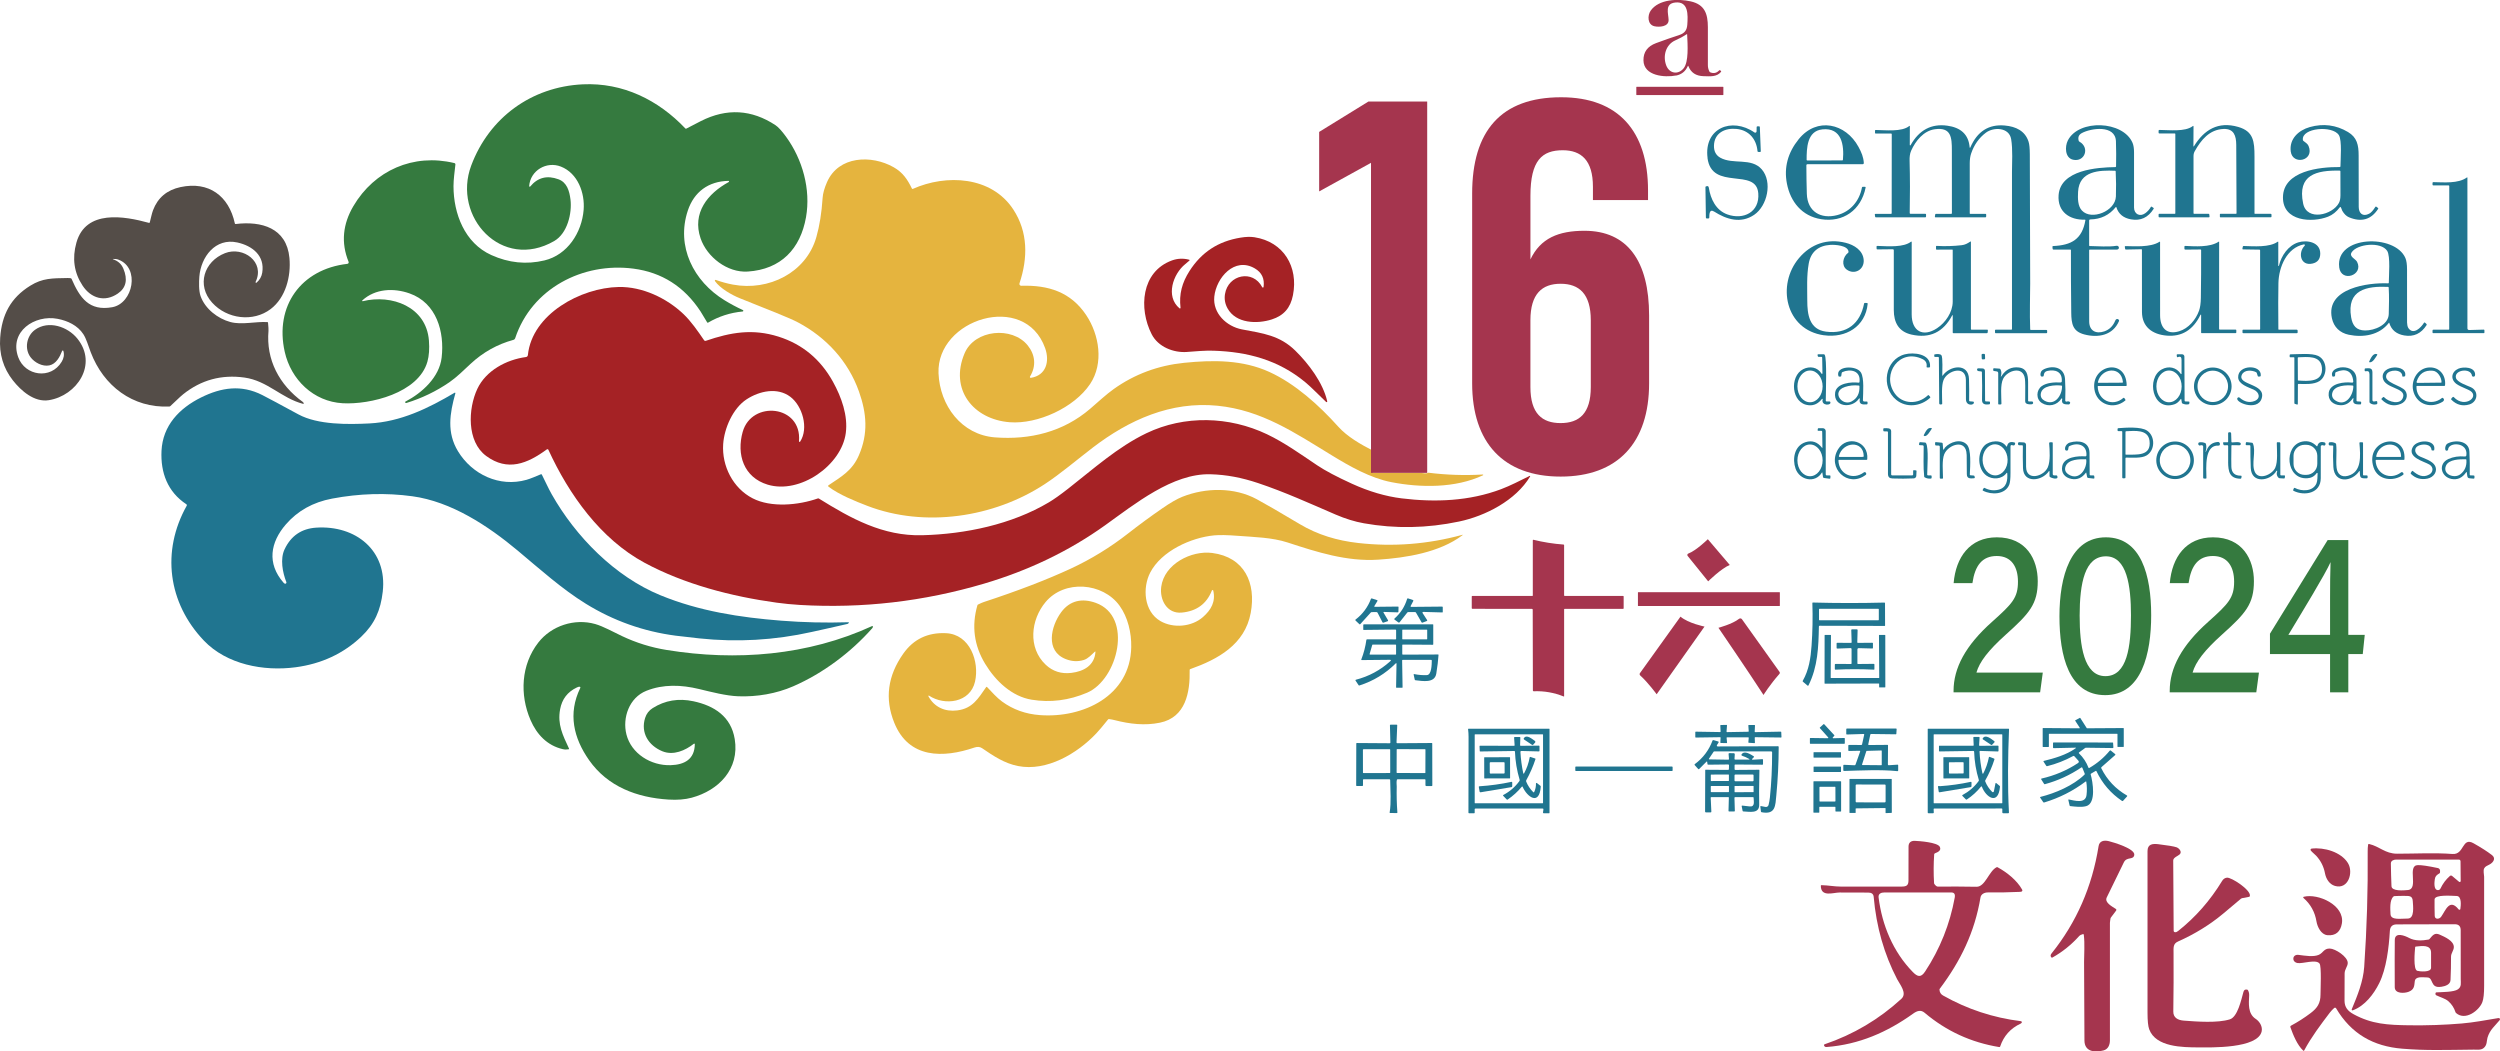
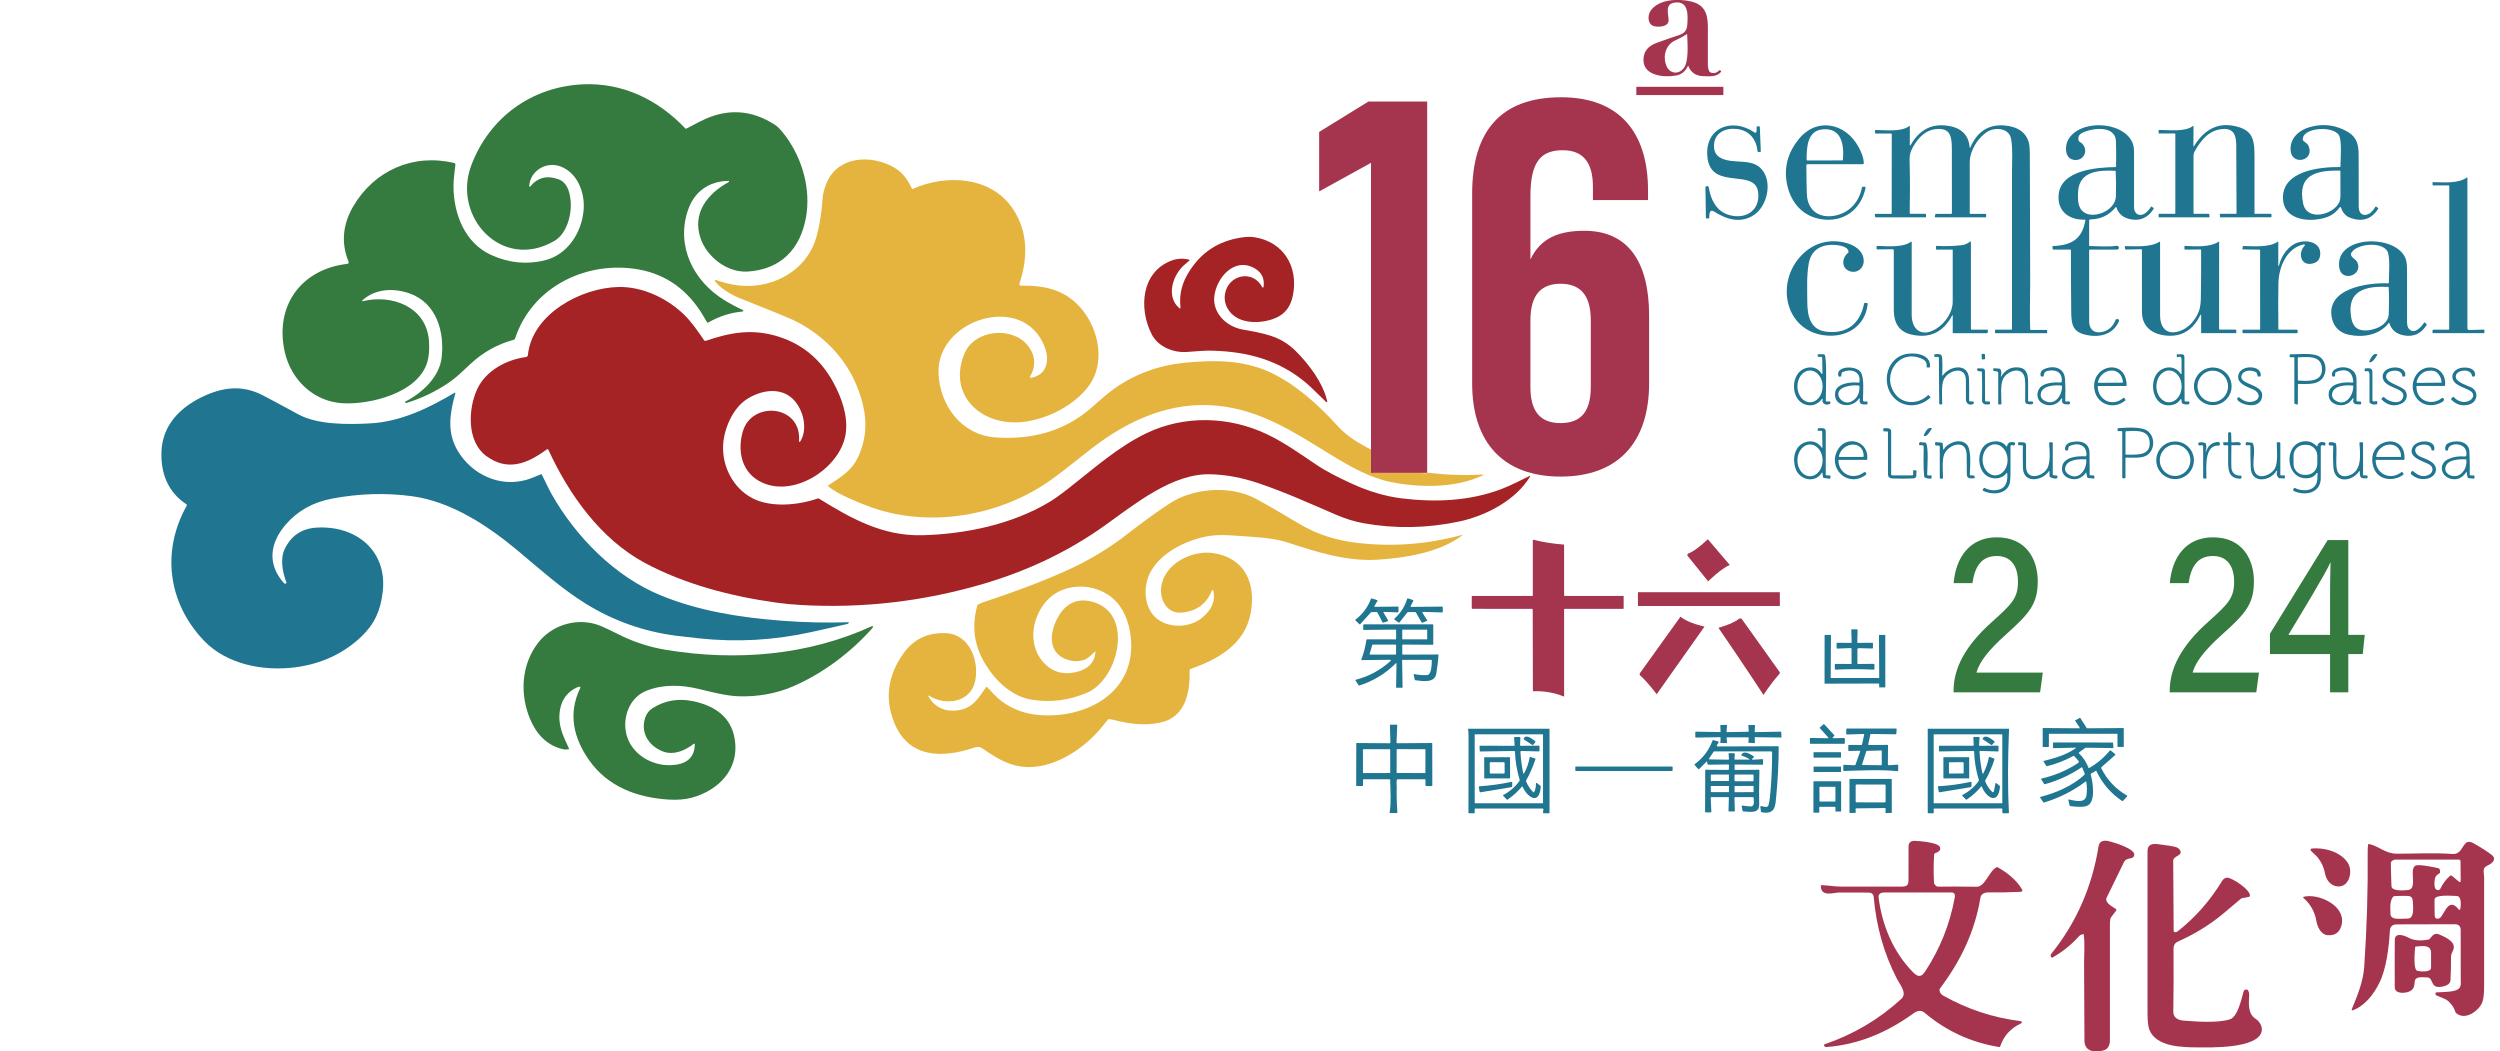
<svg xmlns="http://www.w3.org/2000/svg" id="_图层_2" data-name="图层 2" viewBox="0 0 1192.39 501.5">
  <defs>
    <style>
      .cls-1 {
        fill: #a52225;
      }

      .cls-1, .cls-2, .cls-3, .cls-4, .cls-5, .cls-6 {
        stroke-width: 0px;
      }

      .cls-2 {
        fill: #207590;
      }

      .cls-3 {
        fill: #e5b43e;
      }

      .cls-4 {
        fill: #544d48;
      }

      .cls-5 {
        fill: #357a3f;
      }

      .cls-6 {
        fill: #a5354e;
      }
    </style>
  </defs>
  <g id="_圖層_1" data-name="圖層 1">
    <g>
      <path class="cls-6" d="m799.34,36.06c2.68-.51,4.57-2.02,5.65-4.52.11-.24.2-.24.3,0,1.19,3.09,3.59,4.69,7.2,4.79,3.3.1,6.35.39,8.35-2.04.15-.18.13-.35-.06-.49l-.35-.26c-.17-.13-.33-.12-.48.04-1.18,1.27-2.59,1.58-4.22.92-.18-.07-.32-.2-.42-.38-.49-.96-.74-1.99-.73-3.09,0-6.02,0-12.04,0-18.06-.01-6.41-1.51-10.8-8.22-12.32-6.04-1.36-15.22-1.07-19.07,4.45-1.57,2.25-1.57,6.65,1.78,7.42,2.23.51,6.88.31,6.78-3.03-.09-3.11-1.97-7.75,3.2-8.29,6.33-.67,6.04,5.91,5.72,10.54-.18,2.72-1.33,4.13-3.8,4.95-3.75,1.23-7.46,2.52-11.13,3.89-4.03,1.51-6.03,4.23-5.98,8.17.08,7.53,10.18,8.29,15.49,7.27Zm-.22-16.84c1.89-.82,3.69-1.8,5.39-2.92.11-.07.17-.04.18.09.26,5.25.77,13.12-1.64,16.15-2.6,3.26-6.88,2.62-8.37-1.43-1.63-4.43-.22-9.86,4.44-11.89Z" />
      <path class="cls-5" d="m165.71,125.84c-22.17,2.52-34.78,20.15-29.91,41.95,2.98,13.29,13.7,23.75,27.65,24.54,12.99.73,36.19-4.82,40.41-19.85.78-2.77,1.02-6.12.72-10.04-1.24-16.19-17.78-22.18-31.56-18.78-.23.06-.39-.23-.21-.39,6.2-5.66,14.99-5.98,22.49-3.34,12.95,4.55,16.78,18.36,15.34,30.64-1.09,9.3-9.21,16.77-17.28,20.98-.17.09-.2.21-.09.37l.1.16c.1.15.23.19.4.14,7.39-2.27,14.25-5.57,20.57-9.91,3.51-2.41,6.81-5.71,10.05-8.73,5.96-5.56,12.81-9.39,20.55-11.5.35-.1.63-.36.75-.71,7.89-23.86,32.35-36.37,56.37-33.25,13.61,1.76,24.3,8.57,32.07,20.42.51.77,1.56,2.52,3.16,5.23.11.18.25.22.43.11,5.1-2.98,10.6-4.76,16.49-5.31.36-.03.45-.53.12-.68-3.02-1.39-5.94-2.95-8.76-4.68-14.77-9.03-23.21-25.68-17.51-42.79,2.97-8.9,9.8-13.95,19.36-14.16.31,0,.42.41.15.56-10.07,5.49-17.56,14.77-13.42,26.88,3.03,8.87,12.74,16.45,22.47,15.82,15.87-1.03,25.14-10.82,27.81-25.93,2.34-13.29-1.67-27.6-9.52-38.37-2.04-2.8-3.72-4.63-5.01-5.49-11.41-7.54-23.28-8.21-35.58-2-2.31,1.16-4.63,2.37-6.99,3.62-.17.09-.32.06-.45-.08-12.91-13.62-29.83-21.95-48.91-21.05-24.52,1.16-44.65,15.91-53.21,38.71-9.18,24.48,14.58,50.45,39.56,36.04,6.32-3.64,8.58-13.29,7.77-19.85-.52-4.15-1.73-8.14-5.72-9.61-5.42-2.01-9.91-.86-13.47,3.44-.18.22-.53.07-.51-.21.56-7.46,8.31-11.97,15.12-9.29,8.1,3.18,11.51,12.59,10.86,20.65-.87,10.8-7.67,21.47-18.69,24.11-8.56,2.05-17,1.2-25.33-2.56-12.74-5.75-18.03-19.74-18.05-32.86,0-3.16.53-6.88.91-10.32.03-.32-.17-.61-.48-.69-19.57-4.76-38.15,3.51-48.17,20.51-5.01,8.5-6.03,17.4-2.29,26.59.17.43-.11.9-.57.95Z" />
      <rect class="cls-6" x="780.45" y="41.41" width="41.52" height="3.92" rx=".15" ry=".15" />
      <path class="cls-2" d="m814.4,75.34c2.04,15.92,23.23,4.34,24.22,16.84.73,9.08-7.16,12.82-14.74,10.09-5.42-1.95-7.99-7.25-8.85-12.76-.12-.76-.59-.95-1.41-.57-.13.06-.2.16-.2.31l.21,14.5c0,.26.22.47.48.46l.74-.02c.26,0,.39-.14.4-.4.03-1.33-.04-4.36,2.31-2.88,5.92,3.75,12.72,5.89,19.11,1.54,6.29-4.29,8.78-15.67,3.64-21.64-5.02-5.81-13.69-2.15-19.83-5.6-2.05-1.16-3.05-3.06-3-5.71.13-6.15,5.35-8.58,10.83-8,5.8.6,9.43,4.78,9.94,10.6.02.23.14.35.37.36l.76.04c.3.02.44-.13.43-.43l-.45-11.46c-.01-.23-.13-.35-.36-.35h-.77c-.26,0-.39.13-.39.38l-.04,2.04c-.01.5-.58.79-.99.51-10.78-7.46-24.21-2.13-22.39,12.12Z" />
      <path class="cls-2" d="m868.47,104.53c10.63,1.72,19.19-4.3,21.35-15.06.05-.25-.05-.37-.3-.37h-1.05c-.22,0-.36.11-.4.33-1.21,6.47-5.49,11.53-11.84,13.18-7.73,2.01-14.19-1.61-14.45-10.19-.13-4.37-.21-8.92-.22-13.65,0-.24.2-.44.44-.44h26.41c.32,0,.57-.27.55-.59-.16-2.83-1.12-5.06-2.53-7.67-6.12-11.29-19.84-14.44-28.53-3.68-5.21,6.46-7.09,13.51-5.62,21.16,1.68,8.74,7.21,15.52,16.2,16.97Zm.72-42.83c9.31-.97,10.41,7.64,9.81,14.49-.02.21-.13.32-.35.32l-16.66.03c-.17,0-.31-.14-.31-.31.02-5.4.09-13.76,7.5-14.52Z" />
      <path class="cls-2" d="m894.35,103.35c.03.2.15.3.35.3h23.59c.23,0,.35-.12.35-.35v-.98c0-.23-.12-.35-.35-.35h-7.09c-.24,0-.36-.12-.35-.36.17-8.32.16-16.63-.06-24.95-.04-1.53.07-3.27.74-4.78,2.11-4.69,5.91-9.47,11.26-10.23,7.82-1.12,8.17,3.88,8.16,10.12-.01,9.81,0,19.79.02,29.93,0,.16-.13.29-.29.29h-7.31c-.21,0-.33.1-.36.31l-.16,1c-.04.25.07.37.32.37h23.73c.28,0,.42-.14.42-.42v-.91c0-.23-.12-.35-.35-.35h-7.3c-.11,0-.19-.09-.19-.2,0-7.97,0-15.93,0-23.87,0-1.8.21-3.34.64-4.63,1.4-4.19,3.76-7.53,7.07-10.02,3.63-2.72,11.03-2.65,12.03,3.05.85,4.92.4,11.57.4,15.67,0,24.98,0,49.96,0,74.95,0,.2-.1.3-.3.3h-7.45c-.25,0-.37.12-.36.37l.03,1c0,.21.11.31.32.31h24.18c.24,0,.36-.12.36-.36v-.82c0-.25-.12-.37-.37-.37h-7.39c-.21,0-.32-.11-.33-.31-.32-7.31,0-16.85,0-21.9-.02-20.55-.08-41.09-.18-61.63-.02-2.75-.21-4.73-.59-5.93-1.62-5.14-6.01-7.26-11.35-7.74-7.66-.69-13.14,2.81-16.45,10.51-.07.15-.29.12-.3-.04-.5-6.4-4.47-9.53-10.66-10.39-7.61-1.05-13.45,2.05-17.51,9.3-.11.18-.39.11-.39-.1l.03-8.92c0-.24-.09-.28-.27-.13-3.59,2.94-11.54,1.94-16.04,1.9-.2,0-.3.1-.3.3v1.11c0,.18.1.28.28.28h7.35c.23,0,.35.12.35.35l-.03,37.64c0,.22-.11.34-.34.34h-7.41c-.24,0-.34.12-.3.35l.15,1.02Z" />
      <path class="cls-2" d="m979.41,119.04h8.04c.19,0,.29.1.29.29-.02,9.93.03,19.86.15,29.79.07,5.46.73,8.94,6.26,10.4,6.57,1.73,13.6.45,16.52-6.38.11-.25.04-.53-.17-.71-.67-.57-1.32-.27-1.63.5-1.04,2.57-2.78,4.28-5.22,5.12-3.93,1.35-7.18-.22-7.2-4.74-.04-11.31-.04-22.63-.02-33.96,0-.2.1-.29.29-.29,4.27-.03,8.54-.03,12.81,0,1.64.01,1.31-2.06-.12-1.82-3.74.62-8.8.16-12.71.11-.18,0-.27-.1-.27-.28v-11.87c0-.3.25-.55.55-.55,5.03-.08,9.08-2.04,12.15-5.89.07-.09.22-.07.26.04,1.07,3.37,3.48,5.19,6.97,5.82,4.59.84,8.2-.83,10.83-5.02.12-.18.08-.33-.09-.45l-.81-.55c-.18-.12-.32-.09-.43.1-.68,1.2-1.58,2.21-2.69,3.01-2.57,1.86-5.32.37-5.33-2.7-.03-8.77-.03-17.54,0-26.32,0-1.9-.23-3.41-.7-4.53-4.5-10.64-25.68-11.43-30.87-1.17-1.47,2.9-1.42,8.29,2.46,9.18,5.55,1.28,8.21-5.71,3.05-8.62-.17-.1-.28-.23-.33-.41-.46-1.65.02-2.86,1.46-3.65,4.35-2.38,16.04-4.13,16.3,3.94.13,3.96.15,7.93.06,11.91,0,.2-.17.36-.37.36-8.63.12-26.13,1.33-27.04,13.33-.6,8,5.27,11.96,12.54,11.74.2,0,.27.08.24.27-1.56,9.05-6.62,11.92-15.39,12.31-.24.01-.35.14-.33.38l.09.94c.03.25.17.38.42.38Zm13.58-18.61c-2.05-2.2-2-5.85-1.84-8.94.53-10.07,10.19-10.36,17.67-10.04.17,0,.27.1.27.27.21,3.99.24,7.99.1,11.99-.25,7.03-11.69,11.58-16.2,6.71Z" />
      <path class="cls-2" d="m1029.91,103.65h23.62c.24,0,.35-.12.32-.36l-.12-1c-.03-.21-.15-.32-.36-.32h-6.88c-.18,0-.28-.1-.28-.28-.03-9.09-.02-18.18,0-27.26,0-.86.2-1.63.59-2.33,3.02-5.37,7-10.3,13.7-10.59,4.97-.22,6.07,3.26,6.09,7.63.04,10.84.09,21.69.14,32.55,0,.18-.1.28-.28.28h-7.39c-.18,0-.28.1-.28.28v1.12c0,.19.1.29.29.29l23.99-.03c.23,0,.34-.11.34-.34v-.9c0-.28-.14-.42-.42-.42h-7.5c-.11,0-.19-.09-.19-.2,0-9.03,0-18.05,0-27.06,0-7.25-.45-12.07-7.78-14.18-9.53-2.75-16.21,1.31-21.07,9.18-.19.31-.29.28-.28-.08l.05-9.33c0-.29-.11-.35-.34-.17-3.68,2.86-11.4,1.86-15.92,1.84-.26,0-.4.13-.4.39v.94c0,.23.12.35.35.35h7.35c.18,0,.28.1.28.28v37.82c0,.12-.1.22-.23.22h-7.41c-.22-.01-.34.1-.34.32v1.01c0,.23.12.35.35.35Z" />
      <path class="cls-2" d="m1115.93,79.68c-9.54-.1-26.99,1.8-27.06,14.46-.07,11.52,13.88,12.2,21.51,9.21,2.13-.83,4.01-2.34,5.64-4.53.14-.18.28-.18.41,0,.35.5.5,1.32.74,1.72.89,1.54,1.95,2.57,3.19,3.09,5.93,2.48,10.56,1.14,13.91-4.01.11-.16.08-.3-.07-.42l-.76-.59c-.2-.16-.37-.13-.51.09-1.04,1.67-2.02,2.75-2.95,3.23-3.09,1.6-4.95-.22-4.97-3.27-.04-8.14-.06-16.29-.04-24.43.01-5.11-.79-8.71-5.07-11.26-5.7-3.39-11.77-4.17-18.2-2.37-5.34,1.5-9.9,5.61-9.11,11.66.86,6.69,11.46,4.47,8.5-2.63-.45-1.09-1.55-1.7-2.46-2.43-.15-.12-.24-.27-.26-.47-.69-5.79,14.16-7.04,17.17-2.28,1.57,2.5.78,11.62.76,14.87,0,.23-.12.34-.35.34Zm.36,13.56c-.01,1.49-.25,2.68-.72,3.55-3.09,5.81-15.29,8.8-17.07.3-2.89-13.85,6.43-15.91,17.42-15.71.23,0,.35.12.35.35.03,3.84.04,7.68.02,11.5Z" />
      <path class="cls-3" d="m349.65,135.76c-2.74-.51-5.49-1.26-8.24-2.25-.32-.12-.6.25-.41.54,2.38,3.45,8.03,6.66,11.86,8.2,5.85,2.34,11.7,4.69,17.55,7.04,4.77,1.92,8.19,3.42,10.24,4.51,13.44,7.13,23.93,18.52,29.03,32.91,3.71,10.46,4.48,20.05-.03,30.45-3.2,7.39-8.45,10.22-14.5,14.3-.22.15-.23.47-.02.63,5.07,3.86,12.62,6.9,18.58,9.19,27.37,10.5,60.23,5.56,84.51-10.32,7.56-4.95,15.43-11.69,23.02-17.5,17.22-13.17,37.16-22.18,59.5-19.94,21.06,2.12,36.92,12.95,54.36,23.59,8.79,5.37,18.53,10.92,28.53,12.86,13.88,2.7,30.53,2.91,43.69-3.28.19-.09.12-.38-.1-.37-8.62.51-17.28.22-25.97-.86-1.11.62-2.24.15-3.14.15-7.67.03-15.37.03-23.11,0-.21,0-.31-.1-.31-.31l-.04-10.45c-5.67-2.91-12.06-6.56-16.36-11.35-9.22-10.27-20.58-20.5-32.89-26.11-12.58-5.73-26.44-5.79-40.65-4.34-12.43,1.27-23.62,5.43-33.55,12.5-3.6,2.56-7.55,6.25-11.23,9.41-12.86,11.04-28.73,14.93-45.42,13.65-15.97-1.23-26.3-15.21-26.92-30.57-1.05-25.89,41.12-39.2,50.85-12,2.26,6.32.5,13.02-6.8,14.17-.34.06-.59-.31-.41-.61,3.02-4.97,2.54-10.34-1.09-14.85-7.44-9.24-25.3-7.6-30.11,3.75-7.31,17.21,4.12,31.54,21.55,32.89,13.29,1.02,30.74-6.94,38.3-18.22,6.65-9.93,4.36-23.56-1.84-32.86-7.36-11.05-18.08-14.41-30.97-14.01-.62.02-1.06-.58-.86-1.16,4.06-12.11,4.09-24.48-2.95-35.23-10.42-15.92-31.99-16.93-47.92-9.82-.2.09-.34.04-.44-.16-2.11-4.34-4.34-7.69-8.71-10.17-10.56-5.99-26.29-5.48-31.79,7.13-1.25,2.86-1.95,5.37-2.09,7.51-.46,7.08-1.45,13.28-2.97,18.63-4.84,17.13-22.86,25.88-39.75,22.72Z" />
      <path class="cls-2" d="m1160.55,158.9h24.13c.18,0,.28-.1.28-.28v-1.06c0-.24-.12-.36-.36-.35l-6.94.2c-.44.01-.81-.34-.81-.78v-71.85c0-.22-.09-.26-.26-.13-4.18,3.02-11.06,2.29-15.98,2.22-.27,0-.4.12-.4.4v.8c0,.23.12.35.35.35h7.28c.24,0,.36.12.36.36l-.03,68.19c0,.18-.09.27-.27.27h-7.27c-.28,0-.42.14-.42.42v.91c0,.23.12.35.35.35Z" />
-       <path class="cls-4" d="m80.72,193.9c.2,0,.36-.07.51-.2,2.09-1.85,4.35-4.23,6.15-5.67,8.54-6.83,18.29-9.48,29.23-7.95,11.01,1.54,17.74,9.91,27.99,12.55.17.04.33-.12.27-.29-.09-.27-.25-.5-.49-.67-11.22-8.14-17.53-20.14-16.32-33.89.05-.58-.02-1.86-.22-3.86-.02-.18-.12-.29-.31-.3-5.68-.34-12.19,1.45-17.66-.03-5.98-1.61-12.03-6.27-14.19-12.31-.93-2.62-.79-6.87-.6-9.34.74-9.34,7.61-18.64,18.17-16.28,7.09,1.58,13.16,6.27,11.82,14.43-.3,1.84-1.2,3.41-2.69,4.72-.25.22-.61-.06-.47-.36,4.62-9.55-5.94-17.09-14.58-13.71-10.08,3.95-13.67,15.31-6.15,23.61,7.13,7.88,19.59,9.37,27.9,3.07,7.2-5.46,9.78-15.63,8.97-24.38-1.33-14.35-13.34-17.69-25.64-16.19-.22.03-.36-.07-.4-.29-2.85-13.15-12.45-20.22-25.93-17.32-6.47,1.39-10.83,5.07-13.08,11.02-.61,1.61-1.04,3.88-1.56,5.82-.06.2-.18.27-.39.22-11.84-3.26-30.13-6.46-34.6,9.42-2.11,7.5-1.14,14.33,2.94,20.51,3.98,6.04,10.56,8.07,16.81,3.78,3.95-2.71,4.83-6.68,2.63-11.89-.96-2.28-2.6-3.64-4.85-4.43-.26-.1-.26-.15.02-.18.87-.07,1.7.04,2.49.34,10.37,3.84,7.02,20.88-2.95,22.68-11.09,2.01-15.49-4.55-19.38-13.46-.08-.2-.23-.32-.45-.36-.38-.07-.87-.11-1.48-.1-7.33.13-11.88,0-17.76,3.64-9.44,5.84-13.61,13.91-14.39,24.9-.54,7.66,1.47,14.41,6.04,20.25,3.91,4.99,10.24,10.56,17.13,9.48,13.44-2.13,23.56-17.13,13.62-29.41-4.61-5.7-13.73-8.81-20.17-4.17-4.05,2.91-5.13,9.01-2.17,13.02,1.94,2.63,5.75,4.64,9.02,3.96,3.21-.66,5.02-4.1,6.08-6.9.11-.29.51-.27.6.02.53,1.78.18,3.51-.81,5.15-5.16,8.61-17.48,6.76-20.72-2.17-4.45-12.25,7.86-20.42,18.77-18.31,4.8.93,9.56,3.13,12.29,7.34,1.42,2.18,2.38,5.6,3.52,8.61,6.1,16.03,19.97,26.67,37.44,25.88Z" />
      <path class="cls-1" d="m566.18,167.86c4.15-.31,8.53-.72,12.51-.59,16.43.51,31.06,4.44,43.87,15.03,3.11,2.57,6.59,6.3,9.94,9.42.23.21.6,0,.53-.3-2.01-8.86-8.82-17.88-15.21-24.16-7.44-7.31-15.41-8.26-25.43-10.15-7.39-1.4-14.03-7.68-13.22-15.64.92-8.98,9.63-19.11,19.32-13.45,3.33,1.94,4.72,4.89,4.18,8.85-.04.34-.5.41-.65.11-4.4-8.54-16.27-6.06-17.76,3.3-.38,2.4.03,4.68,1.25,6.85,4.02,7.19,14.04,7.48,21.07,5.23,5.75-1.84,8.92-5.54,10.1-11.56,2.66-13.51-4.41-25.47-18.39-27.65-1.84-.29-4.05-.22-6.61.2-10.69,1.75-18.59,6.94-24.34,15.91-3.58,5.59-5.04,11.07-4.28,17.55.03.26-.28.43-.48.26-6.83-5.67-3.05-16.44,2.7-21.07.82-.67,1.47-1.22,1.95-1.66.25-.23.21-.4-.12-.48-2.78-.72-5.48-.6-8.11.35-14.74,5.36-15.97,22.98-9.7,35.22,3.09,6.04,10.42,8.92,16.88,8.44Z" />
      <path class="cls-2" d="m869.96,159.9c10.35,1.45,19.78-4.08,20.84-14.99.03-.26-.1-.4-.36-.4l-.97-.02c-.22,0-.35.1-.39.32-1.86,9.56-8.28,14.68-18.17,13.37-8-1.05-8.91-8.29-8.92-14.8,0-5.85-.35-11.73.69-17.65.99-5.63,4.65-8.56,10.27-8.93,2.08-.14,8.55.19,8.72,3.3.02.2-.06.36-.22.49-2.56,1.95-3.27,6.12-.61,8.02,3.69,2.65,8.4-.01,8.06-4.63-.34-4.53-4.52-7.16-8.58-8.17-8.71-2.18-16.57.51-22.3,7.31-10.7,12.67-6.59,34.2,11.94,36.8Z" />
      <path class="cls-2" d="m911.48,115.27c-3.55,2.75-10.47,2.23-16.02,2.02-.3-.01-.45.13-.43.43l.03.9c0,.23.13.34.36.34l7.42-.08c.23,0,.42.19.42.42,0,9.53,0,19.05,0,28.56,0,5.9,2.27,10.32,8.43,11.72,8.7,1.98,15.19-1.1,19.45-9.22.06-.11.23-.07.23.06v8.21c0,.16.12.28.28.28h16.01c.23,0,.35-.12.37-.35l.1-.99c.02-.23-.08-.34-.31-.34h-7.5c-.18,0-.28-.1-.28-.28v-41.55c0-.26-.11-.32-.32-.17-1.3.89-2.5,1.54-4.1,1.72-3.97.45-7.96.56-11.96.33-.17-.01-.26.07-.26.25v1.25c0,.2.1.29.29.29l7.42-.04c.17,0,.25.08.25.25.04,8.21.04,16.42,0,24.63-.03,5.03-3.46,9.98-7.45,12.62-6.75,4.48-12.11,1.41-12.12-6.56,0-11.36,0-22.87.01-34.52,0-.27-.11-.32-.32-.16Z" />
      <path class="cls-2" d="m1049.84,150.25v8.37c0,.18.1.28.28.28h16.15c.24,0,.35-.12.35-.35v-1.05c0-.18-.1-.28-.28-.28h-7.6c-.22,0-.33-.11-.33-.33l.02-41.49c0-.18-.08-.23-.23-.12-4.18,2.79-11.4,2.22-15.97,2.01-.24-.01-.36.11-.36.35v.99c0,.29.15.43.43.43l7.25-.07c.16,0,.29.13.29.29.03,7.6-.01,15.19-.13,22.77-.04,2.59-.33,4.62-.85,6.1-1.53,4.31-5.01,8.49-9.53,9.86-6.2,1.87-9.05-1.94-9.06-7.64,0-11.64-.01-23.28-.01-34.94,0-.2-.08-.23-.25-.13-4.33,2.84-12.35,2.1-16.19,2.08-.3,0-.43.15-.37.44l.15.9c.04.21.16.32.37.31l7.41-.15c.12,0,.22.1.22.21-.03,9.91-.02,19.81.02,29.71.03,7.18,5.02,10.7,11.77,11.28,7.23.62,12.61-2.68,16.13-9.91.08-.17.34-.11.34.08Z" />
      <path class="cls-2" d="m1070.13,117.32c-.22,0-.35.1-.4.32l-.19.87c-.06.29.05.43.34.44l7.77.12c.21,0,.32.11.32.32l.02,37.55c0,.2-.1.3-.3.3h-7.78c-.23,0-.34.12-.34.35v.97c0,.23.12.35.35.35h25.6c.23,0,.35-.12.35-.35v-.84c0-.27-.22-.49-.49-.49l-8.44.02c-.17,0-.26-.08-.26-.26-.1-9.55-.08-16.89.03-22.03.18-7.61,3.97-16.79,12.16-18.41.37-.07.62.38.35.65-3.27,3.27-2.08,9.85,3.79,8.49,2.41-.57,3.63-2.13,3.65-4.7.05-5.57-6.38-6.66-10.47-5.39-4.82,1.5-8.12,6.37-9.24,11.15-.02.08-.1.13-.17.12-.08-.01-.14-.08-.14-.16v-11.18c0-.3-.12-.36-.36-.19-3.87,2.72-11.29,2.14-16.14,1.99Z" />
      <path class="cls-2" d="m1115.68,127.45c.95,7.54,11.83,3.8,8.53-2.58-.73-1.42-3.85-2.43-2.61-4.46,2.55-4.13,14.09-5.3,16.99-.73,1.59,2.52.78,11.87.77,15.15,0,.22-.11.32-.32.31-9.31-.41-29.88,2.19-26.83,16.6.9,4.27,3.82,7.04,8.05,7.92,6.88,1.44,14.63.21,19.13-5.69.05-.07.16-.05.19.03,1.03,3.52,3.56,5.38,7.16,6,4.49.77,8.03-.88,10.63-4.94.12-.19.1-.36-.06-.52l-.68-.64c-.2-.18-.36-.16-.5.07-1.48,2.39-5.1,5.98-7.47,2.47-.4-.59-.6-1.94-.6-2.64,0-8.4,0-16.8-.01-25.21,0-2.46-.26-4.3-.78-5.51-4.96-11.62-33.5-10.83-31.57,4.36Zm23.65,22.35c-.14,5.18-6.82,7.88-11.29,7.82-4.18-.04-5.97-2.28-6.65-6.28-2.24-13.21,7.46-14.96,17.59-14.51.2,0,.3.11.32.31.27,4.22.14,8.45.03,12.67Z" />
      <path class="cls-1" d="m354.24,205.94c-3.04,10.81.46,21.76,11.92,25.22,15.43,4.66,35.25-9.24,37.25-24.66,1.07-8.27-2.01-16.99-6.15-24.46-5.96-10.74-14.62-17.9-25.98-21.49-12.32-3.88-22.72-2.07-34.63,2-.31.11-.66-.01-.85-.29-2.97-4.34-6.2-9.04-9.83-12.48-8.05-7.64-19.61-13.11-30.87-12.9-18.08.34-41.3,12.95-43.32,32.41-.06.59-.39.93-.98,1.01-9.29,1.25-19.05,6.45-23.15,15.2-4.41,9.41-5.13,25.07,4.25,31.98,10.23,7.53,19.62,3.66,28.9-3.13.26-.2.63-.1.77.2,9.77,21.32,24.9,42.57,45.85,53.86,19,10.23,41.39,16.06,62.95,19.03,3.63.5,7.34.86,11.13,1.09,29.81,1.75,59.02-1.65,87.75-10.13,21.42-6.33,40.68-15.6,57.77-27.82,14.24-10.18,32.28-24.87,50.31-24.38,7.73.21,14.95,1.62,22.69,4.2,12.63,4.22,24.78,9.75,37,15.02,4.64,2,9.14,3.39,13.47,4.16,14.99,2.67,30.13,2.39,45.41-.83,12.62-2.66,27.02-10.05,33.89-21.49.1-.16-.07-.35-.24-.26-4.48,2.22-9.26,4.68-13.6,6.32-15.13,5.7-31.39,6.34-47.4,4.38-7.68-.95-15.58-3.27-23.7-6.97-7.26-3.31-12.8-6.24-16.64-8.82-7.78-5.22-15.6-10.84-23.93-14.8-17.97-8.55-39.29-9.21-57.46-.5-13.75,6.59-25.46,17.17-37.41,26.5-3.71,2.9-6.75,5.05-9.11,6.46-17.76,10.56-39.84,15.19-60.49,15.71-18.71.48-33.91-7.97-49.23-17.49-.16-.1-.32-.12-.5-.06-9.21,3.24-22.29,4.51-31.14-.07-9.38-4.84-14.72-15.45-14.02-25.83.5-7.51,4.62-17.12,11.2-21.39,6.15-4,14.66-5.82,20.8-1.21,5.8,4.35,8.89,14.99,4.71,21.41-.17.26-.58.12-.55-.19,1.48-17.36-22.59-19.61-26.84-4.49Z" />
      <path class="cls-2" d="m920.59,189.25l-.59-.68c-.15-.18-.31-.19-.48-.03-4.69,4.48-12.14,4.38-15.85-.95-6.41-9.19,2.37-21.71,13.34-16.29,1.51.74,2.14,1.95,1.89,3.61-.03.24.07.36.31.36h.87c.31,0,.46-.15.48-.46.32-6.19-7.91-6.88-12.06-5.81-9.51,2.47-11.53,15.69-4.06,21.73,4.89,3.95,11.62,3.11,16.11-.96.18-.16.2-.34.03-.53Z" />
      <path class="cls-2" d="m925.94,169.42c-.63-.77-2.29-.58-3.16-.4-.15.03-.22.13-.22.28v.59c0,.23.12.35.35.35h1.46c.26,0,.39.13.39.39.05,7.23.1,14.47.16,21.71,0,.54.4.71,1.18.51.15-.03.26-.17.25-.33-.03-3.42-.45-8.55.64-11.27,1.85-4.6,10.58-7.18,10.65-.09.03,3.05.04,6.12.03,9.2-.02,3.5,4.09,3.02,3.78,1.49-.04-.19-.16-.3-.36-.31l-1.54-.13c-.25-.02-.37-.15-.36-.4.06-3.4.04-6.79-.06-10.18-.22-7.92-9.22-6.48-12.53-1.71-.14.21-.22.18-.22-.07-.04-1.66.36-8.66-.43-9.63Z" />
      <path class="cls-2" d="m945.57,168.85h.79c.23,0,.41.18.41.41v1.8c0,.23-.18.41-.41.41h-.79c-.23,0-.41-.18-.41-.41v-1.8c0-.23.18-.41.41-.41Z" transform="translate(-6.06 38.03) rotate(-2.3)" />
      <path class="cls-2" d="m1133.82,169.31c.12-.18.08-.31-.13-.39-1.91-.71-3.04,2.25-3.67,3.45-.13.26-.06.4.24.43,1.5.15,2.81-2.34,3.56-3.49Z" />
      <path class="cls-2" d="m862.7,193.29c2.48.21,4.57-.79,6.27-3,.13-.17.41-.04.36.17-.82,3.3,4.51,2.99,3.62,1.23-.06-.13-.17-.2-.31-.2l-1.44-.02c-.26,0-.39-.13-.39-.39,0-3.04.66-20.49-.55-21.91-.12-.14-.26-.21-.44-.21h-2.59c-.28,0-.39.14-.34.41l.11.5c.05.23.19.34.42.34h1.34c.22,0,.34.11.34.33l.13,7.55c0,.24-.31.34-.44.13-1.88-3.14-5.62-3.72-8.74-2.15-6.67,3.35-5.75,16.51,2.65,17.2Zm.6-16.57c3.32,0,6.01,3.39,6.01,7.57s-2.69,7.57-6.01,7.57-6.01-3.39-6.01-7.57,2.69-7.57,6.01-7.57Z" />
      <path class="cls-2" d="m1040.15,178.34c-2.11-3.19-5.8-3.96-9.08-2.16-7.51,4.11-4.5,20.16,6.01,16.66,1.1-.36,2.09-1.18,2.97-2.43.18-.26.3-.23.35.08l.25,1.57c.03.18.13.32.3.4.9.43,1.86.56,2.88.38.23-.04.36-.18.38-.41l.06-.55c.02-.24-.08-.36-.32-.37l-1.58-.04c-.27-.01-.41-.15-.41-.43l-.1-20.96c0-.62-.5-1.11-1.11-1.11h-2.2c-.27,0-.4.13-.36.41l.09.7c.04.29.18.37.45.26,1.38-.58,1.77.1,1.77,1.34,0,2.22,0,4.41,0,6.56,0,.17-.23.24-.32.1Zm.4,5.96c0,4.18-2.71,7.57-6.04,7.56-3.33,0-6.02-3.4-6.01-7.58,0-4.18,2.71-7.57,6.04-7.56,3.33,0,6.02,3.4,6.01,7.58Z" />
      <path class="cls-2" d="m1094.63,192.65l.92.29c.27.08.41-.02.41-.3l.04-9.24c0-.17.14-.31.31-.3,3.23.1,7.32.34,9.95-1.33,3.99-2.55,3.94-9.86-.61-12.02-3.02-1.44-9.53-.77-13.19-.75-.26,0-.39.13-.39.39v.73c0,.18.1.28.28.28h1.68c.18,0,.28.1.28.28v21.58c0,.22.1.35.31.41Zm1.63-22.25c4.26-.11,10.55-1.02,11.18,4.88.77,7.19-6.84,6.52-11.35,6.2-.06,0-.1-.04-.1-.1l-.06-10.65c0-.22.11-.33.32-.34Z" />
      <path class="cls-2" d="m890.74,192.48v-.59c0-.26-.13-.39-.39-.39h-1.09c-.5,0-.74-.25-.73-.75.08-3.4.68-10.39-.95-13.09-2.14-3.58-12.25-3.19-10.74,1.67.06.19.19.29.39.29h.59c.21,0,.34-.11.37-.31l.22-1.39c.03-.21.15-.35.33-.44,3.69-1.68,8.86-.76,8.16,4.71-.03.25-.17.36-.43.33-3.4-.45-10.54.19-11.18,4.69-.98,6.93,8.06,7.88,11.37,2.9.13-.2.43-.07.39.16-.54,2.72,1.31,2.71,3.29,2.62.26-.01.39-.15.39-.4Zm-7.64-1c-4.53,2.42-9.77-4.69-3.19-6.9,2.14-.72,4.38-.95,6.7-.69.16.02.25.11.26.27.2,3.43-1.06,5.87-3.78,7.32Z" />
      <path class="cls-2" d="m954.15,176.18c-.11-.22-.29-.34-.53-.36l-2.55-.18c-.26-.02-.39.1-.39.36v.57c0,.21.11.34.32.37l1.3.2c.51.07.76.37.76.88v14.6c0,.18.1.28.28.28h.87c.26,0,.39-.13.39-.39-.02-3.44-.63-8.98.82-11.86,1.99-3.96,9.54-6.38,10.38.06.17,1.31.21,4.53.13,9.62-.02,1.15-.2,1.99,1.11,2.38.69.2,3.21.51,2.6-.92-.08-.2-.23-.29-.44-.29l-1.5-.02c-.26,0-.39-.13-.39-.39.03-2.95.02-5.91,0-8.86-.03-3.5-.62-6.53-4.46-6.96-3.45-.39-6.17.94-8.14,3.98-.41.62-.51.6-.32-.08.3-1.05.22-2.05-.24-2.99Z" />
      <path class="cls-2" d="m982.78,182.42c-2.98-.15-6.64.09-8.97,1.75-2.65,1.89-2.85,6.23.1,8.07,3.12,1.95,7.24,1.15,9.22-2.09.07-.11.2-.15.31-.1.12.04.18.17.15.29-.59,2.57,1.32,2.53,3.04,2.57.18,0,.34-.06.46-.2.9-1.02-.5-1.51-1.3-1.18-.37.16-.78-.13-.76-.53.15-3.42.11-6.82-.1-10.21-.36-5.58-5.59-6.67-9.92-4.76-.65.29-1.12.64-1.4,1.06-.45.68-.89,3.05.86,2.45.17-.06.27-.18.28-.36.07-1.26.64-2.01,1.69-2.25,3.85-.88,7.26.38,6.94,4.97-.02.31-.29.54-.59.53Zm.73,1.82c.02,4.41-3.5,9.58-8.39,6.87-1.36-.76-1.94-1.85-1.75-3.3.57-4.12,6.97-4.21,9.82-3.92.21.02.31.14.31.35Z" />
      <path class="cls-2" d="m998.92,185.63c1.04,7.2,9.11,10.09,14.73,5.41.15-.13.17-.27.06-.43l-.45-.7c-.16-.24-.35-.27-.57-.08-5.02,4.38-12.05,1.15-12.17-5.49,0-.16.08-.25.25-.25h13.28c.16,0,.29-.13.29-.29-.29-13.44-17.08-9.71-15.41,1.84Zm13.32-3.11l-11.36.07c-.23,0-.32-.11-.27-.33,1.54-6.76,11.15-7.96,11.93-.08.02.22-.08.33-.3.34Z" />
      <path class="cls-2" d="m1064.37,184.26c0-4.96-4.02-8.97-8.97-8.97s-8.97,4.02-8.97,8.97,4.02,8.97,8.97,8.97,8.97-4.02,8.97-8.97Zm-8.94,7.49c-4.02.02-7.3-3.31-7.32-7.44-.02-4.13,3.22-7.5,7.25-7.52,4.02-.02,7.3,3.31,7.32,7.44.02,4.13-3.22,7.5-7.25,7.52Z" />
      <path class="cls-2" d="m1078.75,189.92c2.08-7.09-11.79-6.12-9.48-11.18,1.11-2.44,4.73-2.28,6.77-1.23.18.1.3.24.36.44l.45,1.4c.06.2.19.28.4.26l.64-.04c.23-.02.36-.15.39-.38.54-5.42-10.93-5.47-10.78.78.09,3.4,5.04,4.78,7.47,5.9,2.65,1.23,3.45,4.25.24,5.44-2.41.89-4.77.32-7.08-1.7-.2-.17-.5-.18-.72-.02-2.56,1.95,9.37,7.04,11.34.34Z" />
      <path class="cls-2" d="m1121.7,182.49c-3.51-.43-10.35.26-10.99,4.81-.51,3.63,2.12,5.81,5.48,5.97,2.42.12,4.42-.97,5.99-3.27.11-.17.37-.05.32.15-.71,2.79,1.32,2.74,3.23,2.75.26,0,.4-.13.42-.4l.03-.57c.02-.24-.1-.37-.35-.39l-1.51-.1c-.25-.02-.38-.16-.37-.41.05-3.4.05-6.8-.01-10.18-.14-8.07-13.25-6.56-11.55-1.48.07.22.23.31.46.27l.52-.09c.22-.04.34-.17.36-.4l.07-1.15c.02-.25.13-.42.36-.52,4.44-1.95,7.73-.71,8.24,4.32.05.52-.18.76-.71.69Zm.73,1.72c.04,4.16-3.55,9.93-8.41,6.9-1.43-.89-1.98-2.1-1.64-3.61.85-3.83,6.92-3.88,9.75-3.61.2.02.3.13.3.33Z" />
      <path class="cls-2" d="m1137.13,189.45c-.17-.18-.35-.18-.53-.01l-.65.62c-.17.17-.18.34,0,.51,2.76,2.76,5.81,3.44,9.18,2.04,2.52-1.05,3.66-3.89,2.11-6.19-1.83-2.71-10.66-3.83-8.99-7.79,1.05-2.47,7.44-2.72,7.53.68,0,.26.14.37.39.33l.65-.1c.19-.03.3-.13.34-.32,1.08-5.57-11.68-5.3-10.67,1.04.81,5.07,10.94,4.59,9.71,9.08-1.11,4.06-6.91,2.42-9.06.14Z" />
      <path class="cls-2" d="m1151.24,187.25c2.05,5.95,8.36,7.6,13.74,4.4.81-.48.98-1.25.17-1.84-.15-.11-.3-.1-.45.02-4.99,4.08-12.35,1.24-12.15-5.51,0-.16.09-.25.26-.25h13.01c.22,0,.34-.11.36-.32.5-4.68-2.56-8.71-7.51-8.5-5.79.25-9.25,6.71-7.42,11.99Zm9.1-10.43c2.38.21,4.14,3.18,4.17,5.45,0,.16-.08.23-.23.23l-11.11.13c-.5,0-.67-.22-.52-.7,1.21-3.75,3.78-5.46,7.68-5.11Z" />
      <path class="cls-2" d="m1170.34,189.4c-.17-.18-.35-.18-.53,0l-.62.68c-.18.2-.17.39.01.57,2.48,2.48,5.35,3.23,8.62,2.24,3.96-1.21,4.59-6.42.66-8.21-1.86-.85-6.56-2.34-7.1-4.42-1.01-3.9,7.13-4.98,7.64-1.07.02.17.11.29.27.36.74.33,1.21-.05,1.23-.84.06-3.77-5.67-3.86-7.93-2.89-3.33,1.42-4.05,5.02-.95,7.32.83.62,2.7,1.54,5.59,2.76,6.39,2.69-1.46,9.33-6.89,3.5Z" />
      <path class="cls-2" d="m948.8,191.51l-1.57-.05c-.29,0-.43-.15-.43-.44l-.07-14.19c0-.59-.48-1.08-1.07-1.1l-2.09-.07c-.31-.01-.58.23-.6.54-.07,1.01,1.32.83,1.97.94.22.04.33.16.34.38.14,4.36.16,8.73.06,13.1-.06,2.34,1.59,2.45,3.41,2.24.26-.03.39-.17.39-.43v-.58c0-.22-.11-.34-.34-.35Z" />
      <path class="cls-2" d="m1128.21,175.7c-.25.01-.37.14-.37.39v.63c0,.23.21.4.44.36,1.34-.29,1.86.19,1.86,1.52,0,4.35,0,8.72,0,13.11,0,.23.1.41.28.55.89.65,1.92.84,3.09.57.26-.07.39-.24.37-.51l-.03-.58c-.02-.34-.2-.48-.53-.42l-.97.17c-.43.07-.81-.25-.81-.68,0-4.43,0-8.85,0-13.25,0-2.28-1.69-1.94-3.32-1.86Z" />
      <path class="cls-2" d="m322.38,303.2c2.51.33,6.22.76,11.12,1.28,18.04,1.91,35.91.9,53.63-3.06,5.7-1.27,11.34-2.49,17.1-3.84.14-.03.27-.11.37-.21.39-.41.37-.61-.04-.59-10.65.34-21.27.09-31.89-.74-19.75-1.55-39.14-4.54-57.6-12.1-21.81-8.93-40.49-27.98-51.92-48.18-1.57-2.76-3.13-6.28-4.72-9.4-.1-.18-.24-.24-.44-.16-2.27.93-4.82,2.07-6.9,2.66-12.85,3.63-25.9-2.51-32.65-13.62-5.41-8.91-3.96-17.99-1.25-27.65.06-.21-.17-.39-.36-.28-12.39,7.35-25.74,13.9-40.66,14.65-10,.5-24.51.75-33.83-4.31-8.99-4.88-14.73-7.95-17.22-9.22-10.05-5.11-19.56-3.64-29.21,1.14-10.47,5.19-18.3,13.45-18.88,25.46-.49,10.37,2.88,19.56,11.85,25.47.23.16.31.46.17.71-12.19,21.72-8.91,46.38,8.19,64.32,10.9,11.44,28.55,14.74,43.71,12.73,12.36-1.64,22.8-6.5,31.32-14.56,6.43-6.09,9.27-12.64,10.28-21.47,2.25-19.77-12.97-31.77-31.7-30.57-7.03.45-12.07,3.89-15.11,10.31-2.2,4.64-.98,11.05.84,15.68.09.22.02.46-.16.62-.34.29-.74.16-1.22-.39-8-9.18-6.24-19.22,1.11-27.73,5.62-6.51,12.97-10.62,22.08-12.34,12.99-2.45,25.74-2.83,38.26-1.12,18.59,2.53,36.1,14.08,50.27,25.92,10.54,8.82,21.17,18.36,32.5,25.35,13.19,8.14,27.51,13.22,42.94,15.24Z" />
      <path class="cls-2" d="m917.57,207.47c-.1.16-.06.3.1.4,1.3.84,3.11-2.53,3.72-3.42.08-.12.05-.21-.09-.25-2.02-.61-2.91,1.86-3.73,3.28Z" />
      <path class="cls-2" d="m1024.12,205.42c-3-2.03-10.25-1.46-13.78-1.2-.24.02-.36.15-.36.39v.66c0,.23.12.35.35.35h1.54c.23,0,.35.12.35.35v21.75c-.01.29.13.43.42.42l.76-.02c.24,0,.35-.12.35-.36v-9.15c0-.23.12-.34.35-.35,2.95-.03,7.18.4,9.62-.97,4.28-2.42,4.27-9.26.39-11.87Zm-10.13,11.44c-.12,0-.23-.1-.23-.22v-10.6c0-.24.12-.37.36-.37,3.88-.14,10.41-1.04,11.11,4.56.94,7.58-6.33,6.49-11.24,6.64Z" />
      <path class="cls-2" d="m869.01,225.35c.04-.07.15-.04.16.03l.33,2.15c.04.26.18.4.44.44l2.62.36c.27.04.43-.08.44-.36l.05-.85c.02-.25-.1-.37-.35-.37h-1.41c-.27,0-.49-.22-.49-.49v-20.62c0-.78-.63-1.42-1.42-1.42h-1.99c-.22,0-.34.11-.37.32l-.09.6c-.03.22.06.33.29.33h1.4c.32,0,.48.16.49.48l.11,7.49c0,.26-.07.29-.24.08-2.14-2.74-4.74-3.61-7.82-2.62-5.35,1.71-6.37,8.01-4.75,12.63,1.95,5.57,9.42,7.14,12.6,1.8Zm-11.72-5.78c0-4.18,2.69-7.57,6.01-7.57s6.01,3.39,6.01,7.57-2.69,7.57-6.01,7.57-6.01-3.39-6.01-7.57Z" />
      <path class="cls-2" d="m912.79,228.17c.65-.03,1.18-.55,1.2-1.2l.11-2.29c0-.2-.09-.31-.29-.33l-.95-.1c-.24-.03-.36.08-.37.33v1.75c-.01.23-.2.41-.43.41h-9.51c-.37,0-.55-.18-.55-.56,0-6.88,0-13.73,0-20.56,0-1.56-2.1-1.45-3.41-1.37-.25.02-.37.15-.36.4l.03.72c.01.25.14.37.39.37l1.43.02c.26,0,.4.13.39.4,0,6.61,0,13.21.01,19.82,0,1.56.69,2.17,2.19,2.23,3.36.13,6.74.12,10.13-.04Z" />
      <path class="cls-2" d="m1062.72,220.31c.03,4.55.65,7.93,5.85,8.02.26,0,.41-.12.45-.37l.12-.68c.05-.27-.06-.4-.33-.4-2.92.04-4.44-1.37-4.55-4.2-.06-1.47-.06-4.82.02-10.07,0-.2.1-.3.3-.29l3.51.05c.44.01.77-.41.66-.83-.27-1.05-3.17-.54-4.13-.53-.21,0-.32-.1-.33-.31-.05-1.31-.1-2.64-.13-3.96-.02-.53-.4-.71-1.16-.53-.16.04-.28.19-.28.36v4.09c0,.18-.1.28-.28.28h-1.8c-.28,0-.39.13-.32.41l.16.68c.06.24.21.35.45.35l1.39-.04c.27-.01.41.12.41.4-.02,2.53-.01,5.05,0,7.57Z" />
      <path class="cls-2" d="m877.11,219.33h13.14c.22,0,.34-.11.36-.32.77-8.7-9.68-11.59-13.89-4.81-5.54,8.92,4.59,18.83,13.19,12.26.13-.1.2-.23.2-.39,0-.5-.21-.8-.64-.88-.18-.03-.35,0-.49.12-5.23,3.91-11.95.85-12.13-5.7,0-.15.11-.27.26-.27Zm-.05-1.81c1.8-6.95,11.77-7.65,11.85.01,0,.26-.12.39-.38.39l-11.15.02c-.22,0-.37-.21-.32-.41Z" />
      <path class="cls-2" d="m938.02,216.82c.04,3.11.07,6.2.07,9.3,0,2.28,1.66,2.13,3.45,1.99.27-.02.39-.17.33-.44l-.1-.49c-.05-.23-.19-.36-.43-.37l-1.52-.12c-.21-.02-.31-.13-.3-.34.2-4.51.73-11.97-1.37-14.25-2.84-3.09-8.05-1.33-10.47,1.36-.22.25-.35.72-.64.97-.15.12-.22.09-.24-.1l-.21-2.72c-.02-.29-.17-.44-.46-.47l-2.7-.26c-.33-.03-.49.12-.48.45l.02.71c.01.29.16.43.45.44l1.22.02c.31,0,.55.25.55.56v14.87c0,.24.12.36.36.36l.84.02c.23,0,.35-.11.34-.34-.02-3.24-.57-8.5.6-11.34,1.94-4.7,10.56-7.5,10.66.21Z" />
      <path class="cls-2" d="m947.38,226.79c2.89,2.11,7.45,1.91,9.7-1.24.08-.12.27-.06.28.08.27,3.51-.24,6.97-4.18,7.94-2.24.55-4.44.27-6.58-.84-.21-.11-.37-.06-.49.14l-.43.73c-.11.18-.07.32.12.43,4.02,2.13,10.58,1.92,12.52-2.82.4-.97.6-2.86.6-5.67,0-4.27.01-8.45,0-12.54,0-.65.3-.87.91-.64.81.3,1.25,0,1.32-.91.01-.17-.1-.33-.26-.38-2.05-.63-3.26-.03-3.63,1.81-.03.16-.23.19-.32.06-2.31-3.55-8.05-2.79-10.41-.44-3.58,3.55-3.31,11.22.84,14.27Zm4-14.87c3.29-.09,6.05,3.16,6.16,7.25.11,4.1-2.48,7.48-5.77,7.57-3.29.09-6.05-3.16-6.16-7.25-.11-4.1,2.48-7.48,5.77-7.57Z" />
      <path class="cls-2" d="m998.5,226.75l-1.43-.02c-.26,0-.39-.13-.39-.39.02-3.46,0-6.92-.07-10.36-.1-5.43-5.14-6.1-9.33-4.92-2.71.77-3.09,4.55-1.12,3.75.12-.05.2-.13.22-.26l.25-1.29c.04-.21.15-.35.34-.45,3.84-1.94,8.48-.75,8.17,4.38-.02.29-.26.5-.54.48-3.52-.24-10.08.23-10.99,4.64-.68,3.3,1.27,5.52,4.41,6.12,2.74.52,5.03-.48,6.88-2.99.04-.07.15-.04.16.03l.42,2.06c.05.26.2.4.46.43l2.57.3c.31.03.46-.11.43-.42l-.06-.73c-.02-.24-.15-.36-.39-.36Zm-11.78-.39c-1.62-1.01-2.13-2.32-1.53-3.92,1.32-3.52,6.74-3.42,9.56-3.41.2,0,.3.1.32.3.37,4.44-3.51,10.07-8.35,7.03Z" />
      <path class="cls-2" d="m1046.39,219.54c0-4.95-4.02-8.97-8.97-8.97s-8.97,4.02-8.97,8.97,4.02,8.97,8.97,8.97,8.97-4.02,8.97-8.97Zm-16.26-.07c.04-4.13,3.34-7.44,7.37-7.4,4.03.04,7.26,3.42,7.21,7.55-.04,4.13-3.34,7.44-7.37,7.4-4.03-.04-7.26-3.42-7.21-7.55Z" />
      <path class="cls-2" d="m1100.4,228.12c1.96-.12,3.42-.87,4.53-2.45.15-.21.49-.1.47.16-.1,1.49-.01,3.44-.54,4.71-1.66,3.96-7.07,3.91-10.31,2.19-.22-.12-.38-.06-.48.17l-.31.73c-.1.22-.03.39.18.49,5.24,2.6,12.95,1.18,12.96-6,.01-5.06.02-10.13.01-15.21,0-.21.1-.36.28-.46.36-.18.73-.18,1.1.02.19.11.37.09.54-.04.35-.27.43-.63.25-1.09-.06-.15-.16-.25-.32-.3-1.86-.57-3.02-.02-3.46,1.65-.07.24-.18.27-.36.1-1.95-2-4.24-2.72-6.87-2.17-9.01,1.91-7.84,18.12,2.32,17.48Zm-6.5-10.72c0-2.89,2.34-5.24,5.23-5.25h.87c2.89,0,5.24,2.33,5.25,5.23v3.86c.01,2.89-2.33,5.24-5.22,5.25h-.87c-2.89,0-5.24-2.33-5.25-5.23v-3.86Z" />
      <path class="cls-2" d="m1132.09,222.96c2.03,6.15,9.46,6.91,14.08,3.52.15-.11.22-.26.2-.44-.04-.43-.25-.71-.63-.83-.19-.06-.36-.03-.52.09-5.17,3.97-11.93.84-12.15-5.67,0-.16.13-.3.29-.3h13.15c.2,0,.3-.1.31-.29.89-13.7-19.2-9.65-14.73,3.92Zm13.13-5.35c0,.22-.1.32-.31.32h-11.27c-.25,0-.35-.12-.3-.36,1.33-6.94,11.59-7.82,11.88.04Z" />
      <path class="cls-2" d="m1158.61,226.35c-2.95,1.64-5.38.34-7.79-1.68-.18-.15-.34-.13-.46.07l-.49.73c-.15.22-.13.42.07.6,2.19,2.1,4.8,2.83,7.84,2.21,3.03-.63,5.05-3.46,3.58-6.2-1.13-2.11-4.71-3.31-7.02-4.29-2.39-1.01-3.51-3.8-.95-5.14,1.93-1.01,6.02-1.07,6.33,1.89.02.21.14.32.35.32h.63c.18,0,.29-.09.32-.27,1.01-5.07-8.12-5.18-10.22-1.41-2.83,5.06,5.38,6.85,7.96,8.42,2,1.21,1.86,3.64-.16,4.76Z" />
      <path class="cls-2" d="m1175.61,217.73c-2.85-.26-5.46.13-7.84,1.2-5.02,2.25-3.61,8.5,1.49,9.51,2.83.55,5.16-.51,7-3.2.16-.23.25-.21.29.07.4,3.09.12,2.71,3.21,2.98.29.03.43-.1.44-.39l.02-.69c0-.29-.13-.44-.43-.44l-1.48-.03c-.25,0-.36-.13-.36-.37.07-3.67.02-7.34-.15-11-.25-5.41-7.15-5.66-10.52-3.77-1.21.68-1.59,4.03.07,3.25.17-.08.27-.22.28-.42.16-3.72,9.6-3.7,8.71,2.74-.05.36-.37.61-.73.58Zm-2.19,8.52c-2.88,2.16-8.51-.02-6.83-4.08,1.31-3.18,6.84-3.16,9.46-3.12.2,0,.3.11.31.3.21,2.97-.78,5.27-2.94,6.9Z" />
      <path class="cls-2" d="m1058.25,212.51c.23.02.38-.08.46-.29.2-.51.11-.93-.28-1.25-.16-.14-.35-.2-.56-.18-2.57.18-4.36,1.45-5.35,3.82-.58,1.37-.7,1.36-.36-.03.23-.97.22-1.92-.04-2.85-.05-.2-.17-.33-.36-.41-.89-.37-1.82-.48-2.79-.33-.17.03-.3.12-.39.28-.22.44-.13.82.27,1.14.14.11.3.13.46.06.42-.18.83-.18,1.23.02.18.08.27.23.27.44v14.92c0,.25.13.39.38.4l.81.04c.25.01.37-.11.37-.36-.06-4.7-1.12-15.92,5.86-15.39Z" />
      <path class="cls-2" d="m917.73,227.25c.02.21.12.36.31.45.91.49,1.88.67,2.91.56.23-.03.35-.16.35-.39v-.78c0-.24-.12-.35-.35-.35h-1.36c-.27,0-.41-.13-.4-.4.02-3.1.77-12.61-.54-14.95-.11-.2-.27-.31-.5-.32l-2.29-.18c-.25-.02-.39.09-.44.33l-.13.7c-.04.25.06.39.32.4l1.33.06c.37.02.56.21.57.59.02,4.62-.27,9.58.24,14.3Z" />
      <path class="cls-2" d="m966.35,222.69c-.02-3.5-.02-7.01-.02-10.54,0-.6-.47-1.1-1.07-1.13l-2.21-.12c-.22-.01-.37.08-.46.28-.17.36-.16.69.04.96.11.15.25.22.43.22h1.36c.27,0,.41.13.4.41-.07,3.5-.05,7,.06,10.51.22,7.49,9.21,6.16,12.33,1.47.1-.14.31-.07.31.1v2.19c.01.19.08.35.23.46.63.51,4.32,1.68,3.46-.49-.07-.17-.2-.26-.39-.26h-1.12c-.35,0-.63-.29-.63-.63v-14.83c0-.23-.12-.35-.35-.35h-.9c-.27,0-.49.23-.47.51.28,3.32.65,8.53-.65,11.47-1.98,4.45-10.31,6.64-10.34-.23Z" />
      <path class="cls-2" d="m1089.46,226.74h-1.49c-.23,0-.35-.12-.35-.35v-15.01c0-.29-.15-.43-.43-.44l-.91-.02c-.24,0-.35.11-.35.35.03,3.49.58,8.98-.76,11.88-1.54,3.31-7.78,5.95-9.67,2.04-1.86-3.87.69-10.05-1-13.75-.07-.16-.2-.25-.37-.27l-2.52-.29c-.27-.03-.43.09-.45.37l-.06.71c-.02.24.1.36.34.37l1.53.02c.25,0,.38.13.37.38-.02,3.5.04,6.99.18,10.47.31,7.68,9.31,6.32,12.25,1.4.05-.08.16-.12.24-.07.09.04.13.15.1.24-.42,1.23-.21,2.25.62,3.07.17.16.37.25.6.26l2.05.12c.2.01.32-.08.35-.29l.11-.76c.04-.29-.08-.43-.38-.43Z" />
      <path class="cls-2" d="m1126.7,210.94h-1.02c-.25,0-.36.12-.34.37.5,6.17,1.22,13.86-5.5,15.64-3.14.84-5.06-.9-5.39-3.84-.41-3.68.21-7.4-.21-11.21-.02-.22-.13-.39-.33-.5-.86-.46-1.8-.62-2.81-.44-.17.03-.29.12-.35.29-.15.41-.13.74.05.98.12.16.27.24.46.24l1.28.02c.22,0,.32.11.31.33-.15,3.31-.13,6.61.06,9.91.46,8.05,8.89,7.12,12.33,1.99.15-.23.23-.21.25.07.16,2.98.04,3.47,3.35,3.35.26,0,.4-.15.4-.41v-.59c0-.26-.13-.39-.39-.39h-1.51c-.18,0-.28-.1-.28-.28v-15.18c0-.23-.12-.35-.35-.35Z" />
      <path class="cls-3" d="m697.36,255.12c-16.33,4.46-32.86,5.75-49.58,3.86-10.03-1.13-19.29-3.9-27.81-8.97-9.76-5.82-16.62-9.79-20.56-11.91-10.66-5.74-24.24-5.61-35.46-1.16-2.51.99-5.73,2.85-9.66,5.57-5.69,3.93-11.05,7.87-16.09,11.82-8.62,6.75-17.78,12.37-27.47,16.87-11.39,5.28-25.22,10.6-41.52,15.95-.61.2-1.51.59-2.71,1.18-.17.08-.28.21-.33.39-2.83,9.86-1.59,19.16,3.7,27.89,5.04,8.32,12.82,15.59,22.18,17.12,8.96,1.46,17.76.35,26.42-3.33,14.74-6.28,22.18-36.37,4.15-42.86-6.49-2.33-12.34-1.17-16.51,4.5-4.88,6.65-7.7,18.44,2.23,22.33,2.9,1.14,5.76,1.28,8.56.42,2.09-.64,3.65-2.47,5.29-3.96.21-.2.31-.15.29.15-.46,6.45-5.63,9.24-11.41,9.95-4.83.6-8.92-.69-12.3-3.87-8.64-8.14-7.13-21.47-.08-29.9,9.02-10.79,27.26-9.35,35.29,1.73,3.96,5.47,5.7,12.9,5.57,19.73-.43,23.44-23.08,33.96-43.51,32.46-6.85-.5-12.9-2.66-18.13-6.5-2.46-1.8-4.85-4.5-7.13-6.9-.15-.16-.29-.15-.42.03-3.81,5.48-6.52,10.22-13.79,11.12-5.85.73-10.92-1.52-13.76-6.74-.11-.2.12-.41.3-.29,7.51,4.94,19.64,3.4,21.94-6.71,2.15-9.46-2.37-22.58-13.88-23.09-8.68-.39-15.45,2.85-20.31,9.72-7.48,10.56-8.94,21.55-4.36,32.94,6.93,17.29,23.43,16.93,38.23,11.9,1.3-.44,2.57-.46,3.64.27,5.6,3.85,10.79,7.27,17.15,8.53,13.72,2.72,28.35-5.99,37.38-15.58,1.26-1.33,3.12-3.54,5.58-6.61.12-.16.29-.22.48-.2.96.12,1.9.3,2.83.54,7.09,1.82,14.24,2.67,21.49,1.17,12.23-2.54,14.37-14.41,14.14-25.14,0-.2.09-.34.28-.4,13.17-4.67,26.03-11.68,28.84-26.79,2.65-14.27-2.95-26.61-18.37-28.61-9.92-1.29-22.86,5.24-24.31,16.13-.83,6.18,2.73,12.96,9.77,12.31,7.07-.64,11.87-4.15,14.4-10.54.12-.31.57-.28.64.04,1.23,5.26-1,9.2-4.92,12.64-5.39,4.73-14.19,5.43-20.27,1.91-7.94-4.6-8.61-15.87-4.9-23.09,5.31-10.33,19.54-16.76,30.56-17.79,2.53-.24,6.26-.17,11.17.21,7.86.6,16.42.77,23.84,3.19,14.02,4.58,28.22,9.17,43.18,8.19,13.32-.87,29.29-3.44,40.16-11.62.35-.26.31-.34-.11-.22Z" />
      <path class="cls-6" d="m774.41,290.11v-5.6c0-.18-.1-.28-.28-.28h-27.84c-.18,0-.28-.1-.28-.28v-23.92c0-.2-.1-.3-.29-.31-4.84-.35-9.61-1.11-14.31-2.27-.22-.06-.33.03-.33.26v26.32c0,.11-.1.21-.21.21h-28.64c-.18,0-.27.1-.27.28v5.52c0,.23.12.34.34.34l28.38.02c.2,0,.36.16.36.36l.08,38.58c0,.21.17.37.38.36,4.97-.2,9.75.64,14.35,2.5.08.03.17-.03.17-.12v-41.39c0-.2.1-.3.3-.3h27.82c.18,0,.28-.1.28-.28Z" />
      <path class="cls-2" d="m656.98,286.65c.12-.2.07-.32-.15-.4l-2.51-.82c-.21-.07-.36,0-.44.21-1.51,3.99-3.96,7.28-7.34,9.86-.18.14-.19.29-.03.44l1.82,1.75c.16.16.32.16.48-.02l4.94-5.47c.15-.16.34-.25.55-.25l2.18-.02c.26,0,.46.11.58.35l2.31,4.5c.11.2.26.27.48.2l1.92-.65c.3-.11.37-.29.21-.57l-2.06-3.5c-.16-.27-.08-.4.23-.39l6.54.2c.18,0,.28-.09.29-.27l.06-2.23c0-.17-.08-.26-.25-.26l-10.98.12c-.35,0-.43-.14-.25-.44l1.43-2.36Z" />
      <path class="cls-2" d="m687.82,289.32l-14.74.14c-.22,0-.37-.24-.26-.43l1.25-2.37c.12-.24.06-.4-.2-.49l-2.27-.76c-.24-.08-.4,0-.47.24-1.11,3.69-3.12,6.81-6.01,9.37-.2.18-.2.35.02.51l1.82,1.34c.22.16.41.14.58-.07l3.64-4.61c.13-.17.31-.26.53-.26h3.17c.22-.01.38.08.49.27l2.64,4.6c.11.2.27.25.48.17l1.98-.75c.27-.1.33-.27.17-.52l-2.13-3.3c-.15-.24.02-.54.3-.54l9.08.25c.16,0,.24-.07.24-.23v-2.26c0-.2-.1-.3-.31-.3Z" />
-       <path class="cls-2" d="m867.88,298.46l31.04.08c.12,0,.18-.06.18-.18l-.03-10.67c0-.2-.1-.29-.29-.29-11.37.3-22.74.29-34.11-.02-.17,0-.25.08-.25.25.23,6.81.1,13.62-.39,20.42-.41,5.79-1.25,11.54-4.19,16.66-.1.17-.07.31.08.44l2.19,1.85c.18.16.34.13.45-.09,4.48-8.91,4.78-18.35,4.97-28.1,0-.24.12-.35.35-.35Zm-.29-7.83c0-.15.12-.26.26-.26h28c.15,0,.26.12.26.26v4.95c0,.15-.12.26-.26.26h-28c-.15,0-.26-.12-.26-.26v-4.95Z" />
      <path class="cls-5" d="m415.95,298.61c-30.68,14.1-64.84,16.77-97.92,11.41-7.45-1.2-14.58-3.42-21.39-6.65-4.13-1.96-8.92-4.64-12.74-5.73-9.81-2.8-20.89.77-27.16,8.84-8.22,10.58-8.94,24.85-3.7,36.96,2.96,6.85,7.96,12.17,15.4,13.88.9.21,1.81.23,2.76.06.22-.04.28-.16.18-.36-2.99-6.45-5.57-11.52-4.23-18.74.89-4.81,3.52-8.26,7.92-10.36.58-.27.98-.41,1.24-.39.49.03.63.26.41.69-5.9,12.15-3.16,23.77,4.24,34.33,8.87,12.65,22.85,17.88,37.91,18.81,4.2.26,7.88-.04,11.04-.89,12.94-3.5,22.86-13.72,20.52-27.97-1.76-10.76-9.74-15.89-19.71-18.03-7.09-1.52-13.56-.43-19.41,3.26-1.79,1.12-3,2.7-3.63,4.72-2.2,7.06,1.61,13.11,8.18,15.85,5.32,2.2,10.99-.36,15.07-3.56.19-.15.46-.01.46.23-.12,7.17-4.91,9.79-11.54,9.99-9.37.29-18.74-5.46-21.08-14.66-2.01-7.95,1.34-17.55,9.47-20.8,8.1-3.25,16.73-2.89,25.14-.87,6.1,1.47,12.94,3.25,18.75,3.47,8.85.32,18.07-1.21,26.21-4.77,14.16-6.18,27.38-16.07,37.62-27.63.19-.22.32-.46.38-.73.06-.24-.18-.43-.4-.33Z" />
      <path class="cls-2" d="m685.91,312.16l-16.8.07c-.2,0-.29-.1-.29-.29v-4.22c0-.2.1-.3.3-.29l14.21.1c.18,0,.27-.09.27-.27v-9.28c0-.13-.06-.19-.19-.19h-32.9c-.19,0-.29.1-.29.29v2.17c0,.13.07.2.2.2l15.1-.17c.25,0,.37.12.37.37v4.02c0,.18-.1.28-.29.28l-13.55-.02c-.21,0-.32.1-.35.31-.44,3.19-1.24,6.28-2.41,9.28-.08.21-.01.31.21.31l13.29-.13c.72,0,.81.23.28.71-4.74,4.27-10.21,7.21-16.4,8.8-.17.04-.24.24-.15.38l1.46,2.2c.1.15.24.2.42.15,6.66-2.13,12.45-5.66,17.38-10.6.11-.11.3-.03.3.12l-.2,11.35c0,.14.07.21.21.21h2.67c.14,0,.21-.07.21-.22l-.21-12.76c0-.21.1-.31.31-.31h13.48c.25,0,.37.12.36.37-.03,1.87-.1,6.78-2.33,6.89-1.93.1-3.96-.06-6.08-.48-.21-.04-.29.04-.24.25l.51,2.38c.04.19.16.3.35.31,3.33.36,9.16,1.54,9.93-3.16.55-3.4.91-6.36,1.07-8.9.01-.15-.06-.23-.21-.23Zm-17.09-11.66c0-.1.08-.18.18-.18h11.53c.1,0,.18.08.18.18v4.25c0,.1-.08.18-.18.18h-11.53c-.1,0-.18-.08-.18-.18v-4.25Zm-2.94,11.5c0,.11-.1.21-.21.21h-12.23c-.13,0-.23-.13-.2-.26l1.26-4.34c.03-.09.11-.15.2-.15h10.96c.11,0,.21.1.21.21v4.34Z" />
      <path class="cls-2" d="m882.83,316.69l-7.36-.02c-.22,0-.34.11-.34.34v2.07c0,.22.11.33.33.32,6.11-.31,12.22-.3,18.32,0,.15,0,.23-.07.23-.22v-2.25c0-.17-.14-.31-.31-.3l-7.51.07c-.2,0-.29-.1-.29-.29v-6.59c0-.47.24-.7.7-.68l6.4.17c.21,0,.31-.1.31-.3v-2.14c0-.2-.1-.3-.3-.3l-6.86.06c-.22,0-.32-.1-.31-.32l.16-5.78c0-.23-.11-.35-.34-.35h-2.35c-.24-.01-.35.11-.34.35l.18,5.79c0,.21-.1.31-.31.31l-6.57-.04c-.2,0-.3.1-.3.29v2.14c0,.22.11.33.34.32l6.36-.23c.24,0,.44.18.44.43v6.87c0,.19-.1.29-.28.29Z" />
      <path class="cls-2" d="m873.1,302.84h-2.67c-.1,0-.17.08-.17.17l-.03,22.9c0,.1.08.17.17.17l25.7-.07c.1,0,.17.08.17.17v1.52c0,.1.08.17.17.17h2.61c.1,0,.17-.08.17-.17l-.02-24.69c0-.1-.08-.17-.17-.17h-2.67c-.1,0-.17.08-.17.17l.12,20.21c0,.1-.08.17-.17.17h-22.81c-.1,0-.17-.08-.17-.17l.13-20.21c0-.1-.08-.17-.17-.17Z" />
      <path class="cls-2" d="m1010.16,356.27h2.6c.1,0,.18-.08.18-.18v-8.66c-.01-.1-.1-.18-.2-.18l-17.3.11c-.06,0-.12-.03-.16-.08l-3.06-4.82c-.05-.08-.16-.11-.24-.07l-2.12,1.13c-.1.05-.13.17-.07.26l2.14,3.3c.08.12-.01.29-.16.29l-17.32-.13c-.1,0-.18.08-.18.18v8.67c0,.1.08.18.18.18h2.59c.1,0,.18-.08.18-.18v-5.93c0-.1.08-.18.18-.18h32.36c.1,0,.18.08.18.18v5.93c0,.1.08.18.18.18Z" />
      <path class="cls-2" d="m879.89,354.51v-2.29c0-.13-.11-.24-.24-.24l-5.29.13c-.21,0-.32-.24-.18-.4l.69-.76c.08-.09.08-.22,0-.31l-4.8-5.21c-.08-.1-.23-.11-.33-.02l-1.71,1.54c-.1.08-.11.24-.02.33l3.96,4.43c.14.15.03.39-.18.39l-8.31-.12c-.13,0-.24.1-.24.24v2.29c0,.13.11.24.23.24h16.18c.13-.01.23-.12.23-.25Z" />
      <path class="cls-2" d="m682.92,354.38l-16.49.11c-.2,0-.36-.17-.35-.36l.34-8.21c0-.18-.08-.27-.26-.27h-2.94c-.19,0-.29.1-.28.29l.21,8.23c0,.18-.14.33-.32.33l-15.68-.11c-.17,0-.26.08-.26.26l-.05,19.94c0,.2.1.3.3.3h2.6c.23,0,.35-.12.35-.35v-2.58c0-.18.1-.28.28-.28h12.32c.25,0,.37.12.37.37.07,4.87.54,10.74-.26,15.5-.02.13.03.2.17.2l3.24.06c.2,0,.3-.1.28-.3-.31-4.12-.41-8.25-.31-12.38.02-.79-.22-2.05.06-3.17.05-.18.17-.27.35-.27h13.01c.18,0,.28.1.28.28v2.52c0,.28.14.42.42.42h2.55c.21,0,.31-.1.31-.31l-.04-20c0-.12-.06-.18-.18-.18Zm-20.07,14.32l-12.54.02c-.13,0-.23-.11-.24-.23l-.02-10.9c0-.13.1-.24.23-.24l12.54-.02c.13,0,.23.11.24.23l.02,10.9c0,.13-.1.24-.23.24Zm17-.18c0,.12-.1.21-.21.21l-13.31-.05c-.12,0-.21-.09-.21-.21l.04-10.96c0-.12.1-.21.21-.21l13.3.05c.12,0,.21.09.21.21l-.04,10.96Z" />
      <path class="cls-2" d="m849.34,348.96l-12.2.24c-.13,0-.24-.11-.23-.24l.14-2.94c0-.13-.1-.24-.23-.24h-2.71c-.13,0-.24.11-.23.25l.18,2.73c.01.13-.1.24-.22.25l-10.13.18c-.13,0-.24-.11-.23-.25l.22-2.95c0-.13-.1-.25-.23-.25l-2.74.06c-.13,0-.23.11-.22.24l.14,2.88c0,.13-.1.25-.23.24l-11.6-.19c-.13,0-.24.1-.24.23v2.35c0,.13.11.23.24.23l11.6-.17c.13,0,.24.11.23.24l-.13,2.28c0,.13.1.24.22.24l2.76.06c.13,0,.25-.11.23-.25l-.22-2.27c-.01-.13.1-.25.23-.25h10.1c.13,0,.24.12.23.25l-.18,2.11c-.01.13.08.24.21.25l2.68.17c.13.01.25-.1.24-.23l-.09-2.36c0-.13.1-.24.23-.24l12.3.15c.13,0,.23-.11.23-.23l-.11-2.34c0-.12-.11-.22-.24-.22Z" />
      <path class="cls-2" d="m905.35,367.48v-2.46c0-.22-.11-.33-.33-.31l-4.19.27c-.26.02-.4-.11-.39-.37l.06-9.1c0-.16-.08-.24-.24-.24l-8.89.07c-.24,0-.34-.11-.29-.35l.97-4.59c.05-.22.18-.32.4-.32l11.77.15c.16,0,.25-.08.25-.23l.14-2.19c.02-.23-.09-.34-.32-.34h-23.35c-.23,0-.35.12-.35.35v2.2c0,.2.1.3.3.3l7.96-.25c.25,0,.34.11.29.36l-1.01,4.58c-.04.21-.17.31-.39.31l-5.84-.02c-.22,0-.34.11-.34.34v2.23c0,.21.11.31.31.31l5.06-.1c.28,0,.37.12.28.39l-2.2,6.2c-.08.22-.24.33-.48.32l-5.03-.21c-.22,0-.32.1-.32.31v2.27c0,.25.12.37.37.36,8.31-.23,17.18-.74,25.44.09.23.02.35-.08.35-.31Zm-7.84-2.71c0,.11-.09.2-.2.2l-9.01-.08c-.13,0-.23-.13-.19-.25l2.04-6.36c.03-.08.1-.13.18-.14l6.98-.2c.11,0,.2.08.2.2v6.64Z" />
      <path class="cls-2" d="m738.9,347.59h-38.49c-.15,0-.22.07-.2.22.15,1.19.23,2.38.23,3.57.02,12.06,0,24.12-.06,36.18,0,.22.11.33.32.33h2.38c.18,0,.28-.1.28-.28v-1.61c0-.23.12-.35.35-.35h32.08c.26,0,.38.13.35.4l-.2,1.46c-.03.25.08.38.34.38h2.56c.14,0,.21-.07.21-.22v-39.92c0-.11-.04-.16-.15-.16Zm-2.94,35.37c0,.09-.07.16-.16.16h-32.27c-.09,0-.16-.07-.16-.16v-32.54c0-.09.07-.16.16-.16h32.27c.09,0,.16.07.16.16v32.54Z" />
      <path class="cls-2" d="m957.98,347.58h-38.37c-.11,0-.17.06-.17.16v39.78c0,.24.13.36.37.36h2.17c.25,0,.36-.12.35-.37l-.07-1.57c-.01-.2.08-.3.27-.3l32.19-.02c.19,0,.29.1.29.29v1.55c0,.28.14.42.42.42h2.41c.24,0,.35-.12.34-.36-.69-13.03-.49-26.68.04-39.71,0-.16-.07-.24-.22-.24Zm-2.97,35.39c0,.08-.07.15-.15.15h-32.43c-.08,0-.15-.07-.15-.15v-32.56c0-.08.07-.15.15-.15h32.43c.08,0,.15.07.15.15v32.56Z" />
      <path class="cls-2" d="m730.71,355.25c.21.14.39.12.55-.07l.9-.99c.22-.25.17-.63-.1-.82-1.3-.88-3.93-3.25-5.23-1.3-.15.22-.09.53.13.68l3.74,2.5Z" />
      <path class="cls-2" d="m945.75,352.64l3.94,2.63c.17.11.32.1.46-.06l1.12-1.18c.16-.17.15-.33-.04-.47-1.29-.97-4.28-3.62-5.58-1.34-.08.15-.04.33.1.42Z" />
      <path class="cls-2" d="m734.67,374.76l-1.64-1.28c-.18-.14-.45,0-.44.22.03,1.41-.24,2.75-.83,4.01-.13.26-.29.29-.5.08-1.44-1.44-2.56-3.1-3.33-4.99-.1-.24-.08-.47.04-.69,1.78-3.19,3.23-6.54,4.37-10.01.06-.17,0-.29-.17-.34l-2.23-.73c-.2-.06-.32.01-.36.22-.47,2.7-1.37,5.24-2.68,7.63-.09.17-.34.13-.38-.06-.72-3.35-1.16-6.74-1.35-10.17-.02-.26.2-.48.45-.47l8.33.21c.21,0,.32-.1.32-.31v-2.13c0-.22-.11-.33-.32-.32l-8.63.09c-.21,0-.31-.11-.31-.31l.12-3.59c0-.22-.1-.33-.31-.32h-2.33c-.23,0-.35.12-.33.36l.24,3.56c.01.2-.08.3-.29.3l-16.19-.05c-.17,0-.26.08-.25.26l.1,2.27c0,.15.09.22.24.22l16.24-.23c.16,0,.3.12.31.29.18,4.57.92,9.05,2.23,13.43.06.21.02.44-.11.62-2.03,2.81-4.59,5.02-7.66,6.63-.21.11-.23.24-.07.4l1.68,1.75c.14.14.29.16.45.04,2.54-1.72,4.79-3.77,6.75-6.13.16-.2.3-.18.4.06,2.09,4.79,7.96,9.2,8.64-.07.02-.2-.06-.35-.21-.48Z" />
      <path class="cls-2" d="m952.11,373.5c-.13-.11-.33-.04-.36.13l-.76,3.83c-.07.37-.54.52-.81.25-1.44-1.43-2.54-3.08-3.3-4.97-.08-.2-.07-.38.03-.57,1.8-3.16,3.24-6.47,4.34-9.93.07-.22,0-.36-.21-.45l-2.04-.78c-.22-.09-.36-.02-.4.22-.52,2.68-1.4,5.23-2.65,7.66-.1.19-.37.15-.42-.06-.76-3.42-1.21-6.88-1.38-10.38,0-.2.08-.29.28-.29l8.46.26c.21,0,.31-.1.31-.3v-2.17c0-.21-.11-.31-.31-.31l-8.65.09c-.22,0-.32-.11-.3-.32l.23-3.61c.01-.2-.08-.3-.28-.3h-2.43c-.18,0-.27.09-.26.27l.16,3.62c.01.21-.09.31-.3.31l-15.96-.03c-.2,0-.29.1-.29.29v2.14c0,.21.1.31.31.31l16.06-.24c.26,0,.4.12.4.39.15,4.58.89,9.06,2.23,13.43.06.2.03.39-.09.55-2.05,2.8-4.61,5.01-7.67,6.64-.22.12-.24.26-.07.44l1.64,1.66c.15.15.31.17.49.05,2.58-1.71,4.83-3.76,6.76-6.17.11-.14.34-.11.4.07,1.9,5.05,7.81,9.08,8.64.03.02-.18-.04-.32-.18-.44l-1.6-1.33Z" />
      <path class="cls-2" d="m848.06,355.92l-28.8.1c-.33,0-.53-.36-.35-.64l.74-1.17c.18-.29.11-.48-.22-.58l-2.15-.63c-.25-.07-.41.02-.5.26-1.7,4.56-4.5,8.28-8.41,11.17-.21.15-.22.32-.05.52l1.64,1.83c.15.16.3.17.46.01l3.49-3.5c.2-.2.31-.16.35.12l.13,1.01c.03.21.15.31.35.31l9.47-.11c.31,0,.45.15.45.45l-.05,1.75c0,.26-.14.39-.4.39l-10.73-.07c-.11,0-.16.06-.16.16l-.07,19.77c0,.26.13.4.4.4h2.25c.23,0,.35-.12.34-.35l-.31-6.61c-.01-.21.09-.31.3-.31h8.13c.13,0,.24.11.23.23l-.17,6.29c0,.22.1.33.32.33h2.38c.22,0,.33-.11.32-.34l-.18-6.14c0-.25.11-.38.36-.38h8.49c.18,0,.28.1.28.28.02,1.61.81,4.45-1.82,4.17-1.17-.12-2.37-.26-3.59-.4-.22-.03-.31.07-.27.3l.43,2.19c.04.2.16.3.35.3,2.99.1,7.73,1.26,7.57-3.33-.1-2.75-.07-8.2.1-16.34,0-.15-.07-.22-.22-.22l-11.26.09c-.24,0-.36-.12-.36-.36v-1.91c0-.18.15-.32.32-.32l12.94.1c.2,0,.3-.1.3-.3v-2.04c0-.22-.11-.33-.34-.31l-4.63.27c-.22.01-.35-.26-.19-.41l.77-.77c.18-.18.16-.34-.06-.47-1.45-.9-4.47-2.93-5.77-.9-.16.25-.04.57.24.66,1.12.36,2.2.84,3.23,1.44.45.27.42.4-.11.4h-6.39c-.25,0-.37-.13-.35-.38l.13-2.14c.02-.29-.21-.53-.49-.54l-2.09-.03c-.26,0-.39.13-.37.39l.18,2.36c.02.26-.1.39-.36.38l-8.88-.15c-.35,0-.43-.16-.23-.44l2.13-3.18c.08-.13.21-.19.36-.19h27.15c.22,0,.41.18.41.41.02,7.5-.34,14.69-1.05,21.55-.13,1.2-.34,2.41-.65,3.6-.17.65-.81,1.06-1.47.93l-2.13-.41c-.24-.04-.34.06-.31.3l.28,2.28c.02.2.13.32.34.36,6.69,1.27,6.53-3.18,7-8.07.73-7.69,1.11-15.4,1.13-23.11,0-.18-.1-.28-.28-.28Zm-31.91,13.52l8.27-.03c.1,0,.18.08.19.18v2.71c.01.1-.07.18-.17.19l-8.27.03c-.1,0-.18-.08-.19-.18v-2.71c-.01-.1.07-.18.17-.19Zm8.24,8.37h-8.17c-.14.01-.25-.09-.25-.23v-2.45c0-.14.1-.25.24-.25h8.17c.14-.01.25.09.25.23v2.45c0,.14-.1.25-.24.25Zm11.84.01l-8.77.02c-.08,0-.15-.07-.15-.15v-2.66c0-.08.06-.15.15-.15l8.77-.02c.08,0,.15.07.15.15v2.66c0,.08-.06.15-.15.15Zm-8.59-8.39h8.38c.19-.01.36.14.35.34v2.51c0,.19-.15.35-.35.35h-8.38c-.19.01-.36-.14-.35-.34v-2.51c0-.19.15-.35.35-.35Z" />
      <path class="cls-2" d="m995.07,372.9c.34,2.09.37,4.2.11,6.32-.53,4.24-5.7,2.62-8.43,2.1-.21-.04-.29.04-.24.25l.6,2.62c.03.16.16.27.32.29,2.37.25,5.22.64,7.54.03,4.98-1.3,3.18-11.73,2.2-15.11-.05-.18,0-.32.17-.41l2.18-1.28c.17-.11.31-.06.4.12,2.77,5.84,6.83,10.56,12.17,14.17.2.13.37.11.54-.07l1.87-2.05c.17-.2.15-.36-.08-.49-5.37-3.09-9.43-7.41-12.2-12.96-.11-.21-.07-.4.11-.56l6.5-5.72c.18-.17.18-.33-.01-.49l-2.08-1.68c-.17-.14-.34-.12-.48.05-2.76,3.35-6.01,6.1-9.77,8.26-.18.11-.31.06-.38-.13-1-2.62-2.5-4.9-4.52-6.83-.17-.17-.16-.32.03-.46l2.85-2.08c.15-.11.31-.16.49-.16l12.72.17c.22,0,.32-.11.31-.33l-.14-2.13c-.01-.13-.08-.19-.21-.19l-28.15-.03c-.2,0-.29.1-.29.3v2.11c0,.21.11.32.32.31l10.3-.23c.4,0,.43.1.11.33-4.4,3.12-10.1,4.76-15.12,5.98-.21.05-.25.16-.13.34l1.28,1.99c.11.16.26.22.45.18,4.34-1.08,8.48-2.7,12.41-4.84.21-.11.39-.08.54.09l1.86,2.05c.44.48.39.9-.16,1.26-5.32,3.49-11.09,5.93-17.31,7.34-.25.06-.31.2-.17.41l1.36,2.14c.09.14.21.19.37.15,6.24-1.7,12.04-4.36,17.4-7.98.22-.15.37-.1.48.15l1.12,2.76c.08.2.04.37-.11.52-5.38,5.23-13.84,8.81-21,10.61-.21.06-.26.17-.13.35l1.46,2.15c.11.16.26.22.45.16,7.18-2.16,13.77-5.49,19.76-9.99.18-.14.3-.1.34.13Z" />
      <rect class="cls-2" x="864.98" y="358.77" width="13.09" height="2.58" rx=".15" ry=".15" />
      <path class="cls-2" d="m927.08,371.28l12.01-.02c.08,0,.15-.07.15-.15l-.02-9.82c0-.08-.06-.15-.15-.15l-12.01.02c-.08,0-.15.07-.15.15l.02,9.82c0,.08.06.15.15.15Zm2.75-7.72l6.45-.02c.15,0,.28.12.28.28l.02,4.82c0,.15-.13.28-.28.28l-6.45.02c-.15,0-.28-.12-.28-.28l-.02-4.82c0-.15.13-.28.28-.28Z" />
      <path class="cls-2" d="m708.07,371.28l12.03-.02c.08,0,.15-.07.15-.15l-.02-9.8c0-.08-.07-.15-.15-.15l-12.03.02c-.08,0-.15.07-.15.15l.02,9.8c0,.08.07.15.15.15Zm2.81-7.73l6.41-.02c.19,0,.34.15.34.34l.02,4.73c0,.19-.15.34-.34.34l-6.41.02c-.19,0-.34-.15-.34-.34l-.02-4.73c0-.19.15-.34.34-.34Z" />
      <rect class="cls-2" x="751.35" y="365.6" width="46.41" height="2.14" rx=".29" ry=".29" />
      <path class="cls-2" d="m865.15,365.62h12.78c.08,0,.15.07.15.15v2.29c0,.08-.07.15-.15.15h-12.78c-.08,0-.15-.07-.15-.15v-2.29c0-.08.07-.15.15-.15Z" />
      <path class="cls-2" d="m899.53,387.82l2.6-.11c.11,0,.18-.08.18-.19l-.04-15.82c0-.11-.08-.19-.19-.19h-19.77c-.11,0-.19.09-.19.2v15.85c0,.11.08.19.18.19h2.57c.11,0,.19-.08.19-.19v-1.81c0-.11.08-.19.19-.19l13.89-.16c.11,0,.19.08.19.19v2.05c0,.11.09.19.2.19Zm-.2-5.47c0,.2-.16.36-.36.36l-13.54-.02c-.2,0-.36-.16-.36-.36v-7.8c.01-.2.17-.36.38-.36l13.54.02c.2,0,.36.16.36.36v7.8Z" />
      <path class="cls-2" d="m875.42,385v1.86c0,.11.08.19.19.19h2.33c.11,0,.19-.08.19-.19v-14.03c0-.11-.08-.19-.19-.19h-12.81c-.11-.01-.19.07-.19.18l-.02,14.6c0,.11.08.19.19.19h2.43c.11,0,.19-.08.19-.19v-2.42c0-.11.08-.19.19-.19h7.31c.11,0,.19.08.19.19Zm-7.37-2.7c-.12,0-.23-.1-.23-.23l-.02-6.57c0-.13.1-.23.23-.23l7.15-.02c.12,0,.23.1.23.23l.02,6.57c0,.13-.1.23-.23.23l-7.15.02Z" />
      <path class="cls-2" d="m721.27,374.99v-1.77c0-.26-.13-.36-.38-.31-5.04,1.08-10.14,1.78-15.28,2.11-.22.02-.32.13-.28.35l.36,2.1c.06.32.24.45.56.4l14.64-2.44c.25-.04.37-.2.37-.45Z" />
      <path class="cls-2" d="m940.31,374.98l.02-1.75c0-.27-.13-.38-.4-.32-4.82,1.04-9.69,1.73-14.6,2.06-.13.01-.25-.01-.36-.06-.11-.05-.23-.06-.37-.02-.2.06-.29.19-.26.4l.34,2.27c.04.26.18.37.44.32l14.8-2.45c.26-.04.39-.19.39-.45Z" />
      <path class="cls-6" d="m1005.81,401.2c-2.25-.57-4.48-.16-4.88,2.38-3.08,19.32-10.55,36.38-22.43,51.17-.57.7-.59,1.32-.1,1.87.15.17.33.2.53.08,4.82-2.72,9.05-6.12,12.71-10.21.4-.44,1-.76,1.82-.96.25-.06.39.04.42.29.54,4.34.12,9.58.13,12.89.04,12.53.1,25.05.18,37.58.04,5.41,5.04,5.82,9.17,4.69,2.1-.58,2.98-2.59,2.98-4.78,0-18.68,0-37.36,0-56.05,0-.6.2-1.35.26-1.99.02-.2.09-.37.21-.54l2.48-3.3c.2-.26.13-.63-.13-.8-1.62-1.09-5.54-3.01-4.34-5.48,2.71-5.59,5.44-11.17,8.17-16.75,1.38-2.82,4.48-.97,4.96-3.44.6-3.04-9.9-6.09-12.14-6.66Z" />
      <path class="cls-6" d="m952.8,413.65c-.18-.1-.36-.1-.55,0-3.65,1.86-5.39,9.37-9.53,9.3-6.15-.11-12.3-.14-18.45-.08-.51,0-1.06-.4-1.63-1.2-.11-.15-.17-.32-.18-.51-.27-4.55-.25-9.11.06-13.67.02-.23.17-.43.39-.51,1.25-.48,3.19-1.3,2.29-3.08-1.1-2.18-9.94-2.77-11.88-2.85-1.87-.08-3.02.81-3.03,2.69-.04,3.05-.04,8.45-.03,16.19,0,2.46-1.03,2.92-3.33,2.93-9.67.02-19.34.02-29.01,0-2.87,0-6.08-.62-9.18-.68-.16,0-.29.12-.29.29.03,5.6,5.97,3.21,8.99,3.21,4.55,0,9.11.02,13.67.04,1.58,0,2.44.69,2.56,2.04,1.25,14.28,4.99,27.38,11.19,39.29,1.34,2.57,4.9,6.7,2.01,9.35-10.68,9.79-22.9,17.02-36.65,21.69-.2.07-.31.29-.25.49.18.59.62.86,1.3.8,15.36-1.19,28.81-7.02,41.22-15.93,1.85-1.33,3.66-1.94,5.46-.41,10.32,8.73,22.19,14.18,35.6,16.37.2.03.38-.08.44-.27,1.67-5.02,4.93-8.67,9.8-10.93.18-.09.32-.2.43-.33.24-.32.04-.78-.35-.82-13.24-1.64-25.61-5.73-37.13-12.25-1.04-.59-1.61-1.49-1.69-2.71-.02-.2.03-.37.15-.53,9.95-13.22,16.64-26.96,19.41-43.54.27-1.61,1.94-2.4,3.58-2.38,5.03.06,10.06-.03,15.08-.26.41-.02.67-.04.77-.08.55-.2.68-.56.39-1.07-2.47-4.38-7.18-8.15-11.62-10.57Zm-20.46,14.37c-2.32,12.76-7.03,24.55-14.15,35.36-2.05,3.12-3.72,2.43-5.9.19-9.38-9.6-14.65-22.37-16.28-35.53-.22-1.78,1.19-2.38,2.78-2.38,10.63,0,21.25,0,31.87,0,1.4,0,1.95.79,1.67,2.37Z" />
      <path class="cls-6" d="m1169.75,407.31c-8.61-.65-17.77-.13-26.44-.13-5.7,0-8.35-3.47-13.34-4.63-.23-.06-.46.1-.49.34-.15,1.06-.21,2.12-.2,3.18.16,18.39-.4,36.77-1.66,55.11-.48,6.89-3.14,13.49-5.94,20.19-.13.31.17.62.49.51,5.75-2.09,10.04-7.75,12.63-12.99,3.41-6.89,4.58-16.85,5.06-24.88.12-2.08,1.22-3.12,3.29-3.12,9.22-.02,18.44-.04,27.66-.07,1.9,0,2.84.95,2.83,2.87-.02,3.17-.01,10.92.02,23.24,0,1.95.48,3.65-1.33,4.93-1.92,1.37-7.68,1.3-10.24,1.45-.28.02-.49.25-.48.53l.02.36c.01.23.12.4.33.5,1.92.96,4.31,1.52,5.81,2.85,1.58,1.39,2.71,3.12,3.38,5.19.06.17.16.32.3.44,4.42,3.87,11.06-1.24,12.53-5.23.57-1.52.84-4.07.84-7.67,0-17.38.01-34.76,0-52.13,0-.02-.07-.7-.21-2.05-.36-3.48,2.47-2.93,4.11-4.76,1.19-1.33,1.1-2.52-.27-3.58-2.14-1.65-5.04-3.5-8.69-5.56-5.57-3.13-4.34,5.54-10,5.11Zm-21.45,30.81c-2.88-.08-8,1.01-8.13-2.13-.1-2.38-.49-6.59,1.36-8.35.15-.14.32-.22.53-.24,1.53-.08,3.05-.12,4.56-.1,2.31.04,4.03-.23,4.17,2.5.11,2.22,1.03,8.42-2.49,8.31Zm14.42-24.1c-4.58-.97-7.75-1.44-9.51-1.4-5.33.12.59,11.32-4.7,11.88-2.02.21-7.78.68-7.88-1.84-.15-3.61-.25-7.22-.29-10.83-.02-1.28,1.31-1.85,2.51-1.85,9.92-.01,19.9-.01,29.93,0,.43,0,.77.35.78.77l.08,9.48c0,.39-.45.61-.76.36l-3.34-2.8c-.31-.26-.76-.25-1.05.01-1.91,1.68-3.4,3.68-4.49,6-.22.47-.71.77-1.23.75-2.15-.08-1.65-3.95-1.47-5.24.21-1.48,1-2.03,2.19-2.74.16-.1.25-.23.28-.41.2-1.24-.15-1.96-1.05-2.15Zm10.77,19.52c-.06.4-.56.53-.82.22-4.36-5.46-6.19.45-8.35,3.49-.87,1.23-3.01,1.41-3.07-.45-.07-2.59-.1-5.19-.07-7.79.03-2.53,8.73-1.68,10.49-1.67,2.53.02,2.07,4.5,1.81,6.22Z" />
      <path class="cls-6" d="m1075.82,485.94c-3.78-2.51-3.25-7.33-3.07-11.2.04-.86-.14-1.66-.54-2.41-.09-.17-.23-.28-.41-.32-.92-.22-1.52.15-1.78,1.1-1.04,3.73-2.76,11.92-6.5,13.08-5.81,1.81-15.45,1.1-21.99.6-2.77-.21-5.01-1.39-4.96-4.35.14-9.28.18-18.57.12-27.86-.02-2.67-.26-4.46,2.14-5.53,7.98-3.55,15.17-7.98,21.55-13.3,2.83-2.36,5.65-4.73,8.47-7.12.15-.12.32-.2.51-.24l3.32-.63c.22-.04.36-.17.41-.39.67-2.8-8.86-9.04-10.97-8.76-.96.12-1.71.64-2.26,1.54-5.71,9.38-12.71,17.34-20.99,23.89-.55.44-1.03.64-1.43.59-.46-.05-.7-.31-.7-.77-.07-11.5-.14-22.65-.21-33.46,0-1.43,2.35-2.15,3.12-2.93,1.21-1.22-.34-2.94-1.55-3.36-1.25-.43-4.16-.92-8.73-1.47-2.76-.32-5.1-.03-5.1,3.29-.02,25.69-.02,51.39,0,77.09,0,3.83.27,6.47.81,7.92,3.15,8.55,16.05,8.57,23.34,8.62,5.9.03,28.51.64,30.3-7.66.49-2.27-.96-4.69-2.87-5.96Z" />
      <path class="cls-6" d="m1119.89,411.69c-3.26-5.34-11.41-7.67-17.37-6.94-.44.06-.65.57-.37.92.74.92,1.89,1.75,2.55,2.47,2.21,2.4,3.62,5.2,4.22,8.41.5,2.61,2.06,5.21,4.73,5.99,6.42,1.88,8.91-6.47,6.24-10.84Z" />
      <path class="cls-6" d="m1098.77,427.73c-.25.06-.32.37-.13.54,3.41,2.98,5.48,6.73,6.22,11.24.42,2.55,2.19,6.22,5.14,6.52,4.04.42,6.32-1.7,6.97-5.56,1.48-8.8-11.41-14.49-18.2-12.75Z" />
      <path class="cls-6" d="m1164.29,470.68c1.94-.3,4.4-1.03,4.5-3.25.17-3.7.26-7.4.24-11.1-.01-1.82,1.43-3.08,1.34-4.77-.15-2.87-4.24-4.66-6.71-5.77-2.43-1.1-3.34.26-4.88,2.07-.13.15-.29.24-.47.27-3.05.55-6.48.73-9.3-.78-2-1.07-6.75-2.98-6.8.98-.06,4.47-.07,11.97-.02,22.51.02,3.27,4.71,2.95,6.64,2.19,2.54-1,2.67-2.51,2.9-4.91.24-2.61,3.68-1.95,5.96-1.92,3.13.04,1.21,5.29,6.6,4.46Zm-4.78-9.09c-.01,2.36-5.58,1.76-6.6,1.44-2-.64-1.17-9.36-.99-11.24.02-.2.13-.31.32-.32,2.86-.26,7.27-1.1,7.27,2.98,0,2.39,0,4.77,0,7.15Z" />
-       <path class="cls-6" d="m1191.7,485.56c-5.9.98-11.86,2.12-17.59,2.6-8.26.69-16.54.97-24.84.86-10.54-.14-18.03-.55-26.73-5.29-2.78-1.52-4.3-3.35-4.3-6.46,0-4.32,0-8.65.04-12.98.02-2.01,1.49-3.36,1.49-5.02,0-2.98-5.94-6.8-8.56-6.86-2.84-.06-3.15,2.06-5.23,2.99-2.54,1.12-6.61.43-9.69.03-2.95-.38-3.46,3.33-.49,3.89,2.44.45,8.78-1.96,10.51.24,1.02,1.29.47,12.47.47,14.79,0,4.13-1.51,6.43-4.71,8.85-2.97,2.25-6.12,4.26-9.43,6.03-.22.12-.33.39-.25.63,1.33,3.75,3.25,8.52,6.15,11.24.18.17.34.15.45-.08,3.45-6.46,7.84-12.25,12.25-18.07.59-.79,1.36-1.53,2.04-2.17.29-.26.74-.2.93.13,7.21,12.2,17.76,18.15,31.57,19.27,11.36.93,19.8.6,34.11.44,1.61-.02,3.42.32,4.72-.77,1.73-1.45,1.34-3.35,1.82-4.95,1.1-3.74,3.53-5.56,5.82-8.36.35-.43-.02-1.06-.56-.97Z" />
      <path class="cls-6" d="m680.71,225.54h-26.8V77.66l-24.73,13.64v-28.38l23.51-14.5h28.02v177.12Z" />
      <path class="cls-6" d="m702.15,92.38c0-29.81,13.64-45.99,42.45-45.99,27.29,0,41.44,16.17,41.44,44.47v4.55h-26.28v-6.32c0-12.63-5.56-17.43-14.4-17.43-9.85,0-15.41,4.8-15.41,21.73v30.34c4.8-10.11,13.39-13.66,25.77-13.66,20.47,0,30.83,14.4,30.83,40.43v32.34c0,28.3-14.91,44.47-42.2,44.47s-42.2-16.17-42.2-44.47v-90.46Zm27.79,60.39v31.84c0,12.63,5.56,17.18,14.4,17.18s14.4-4.55,14.4-17.18v-31.84c0-12.63-5.56-17.43-14.4-17.43s-14.4,4.8-14.4,17.43Z" />
      <g>
        <path class="cls-5" d="m931.76,330.22v-.68c0-10.91,5.65-21.66,18.43-33.02,9.63-8.62,12.29-11.4,12.29-19.1,0-7.09-3.14-12.23-10.1-12.23s-10.42,4.54-11.62,12.93h-8.96c1.04-12.34,7.74-21.84,20.59-21.84,14.16,0,19.53,10.6,19.53,20.91,0,10.91-3.93,15.36-15.28,25.54-8.29,7.46-12.53,12.96-13.97,18.07h31.65l-1.27,9.42h-41.27Z" />
-         <path class="cls-5" d="m1026.02,293.41c0,18.37-4.53,38.14-21.9,38.14s-21.85-18.6-21.85-37.63,5.27-37.64,22.13-37.64,21.62,18.16,21.62,37.13Zm-34.11.46c0,13.73,1.88,28.62,12.29,28.62s12.18-14.12,12.18-29.03c0-14.01-1.92-28.12-11.94-28.12s-12.54,12.62-12.54,28.54Z" />
        <path class="cls-5" d="m1034.86,330.22v-.68c0-10.91,5.65-21.66,18.43-33.02,9.63-8.62,12.29-11.4,12.29-19.1,0-7.09-3.14-12.23-10.1-12.23s-10.42,4.54-11.62,12.93h-8.96c1.04-12.34,7.74-21.84,20.59-21.84,14.16,0,19.53,10.6,19.53,20.91,0,10.91-3.93,15.36-15.28,25.54-8.29,7.46-12.53,12.96-13.97,18.07h31.65l-1.27,9.42h-41.27Z" />
        <path class="cls-5" d="m1111.34,330.22v-18.25h-28.67v-9.72l27.51-44.65h9.86v45.21h7.84l-.95,9.16h-6.89v18.25h-8.71Zm0-44.71c0-6.04.05-12.68.23-17.39-2.48,5.7-13.7,24-20.12,34.69h19.89v-17.3Z" />
      </g>
      <path class="cls-6" d="m781.22,288.89v-6.28c0-.09.07-.16.16-.16h67.37c.09,0,.16.07.16.16v6.28c0,.09-.07.16-.16.16h-67.37c-.09,0-.16-.07-.16-.16Zm8.94,42.25s-4.11-5.61-7.77-8.9c-.35-.31-.5-.77-.23-1.15l19.36-26.98c3.74,3.19,11.46,4.74,11.46,4.74l-22.83,32.29Zm24.56-53.87l-9.78-12.11c-.32-.39-.15-.96.32-1.14,3.75-1.4,9.3-6.84,9.3-6.84l10.46,12.28c-4.11,1.68-10.3,7.81-10.3,7.81Zm26.4,54.2c-6.97-10.79-21.5-32.04-21.5-32.04,0,0,6.63-1.74,9.83-4.28.43-.34,1.06-.25,1.38.19l17.92,25.11c.22.3.19.71-.06.99-4.66,5.28-7.56,10.02-7.56,10.02Z" />
    </g>
  </g>
</svg>